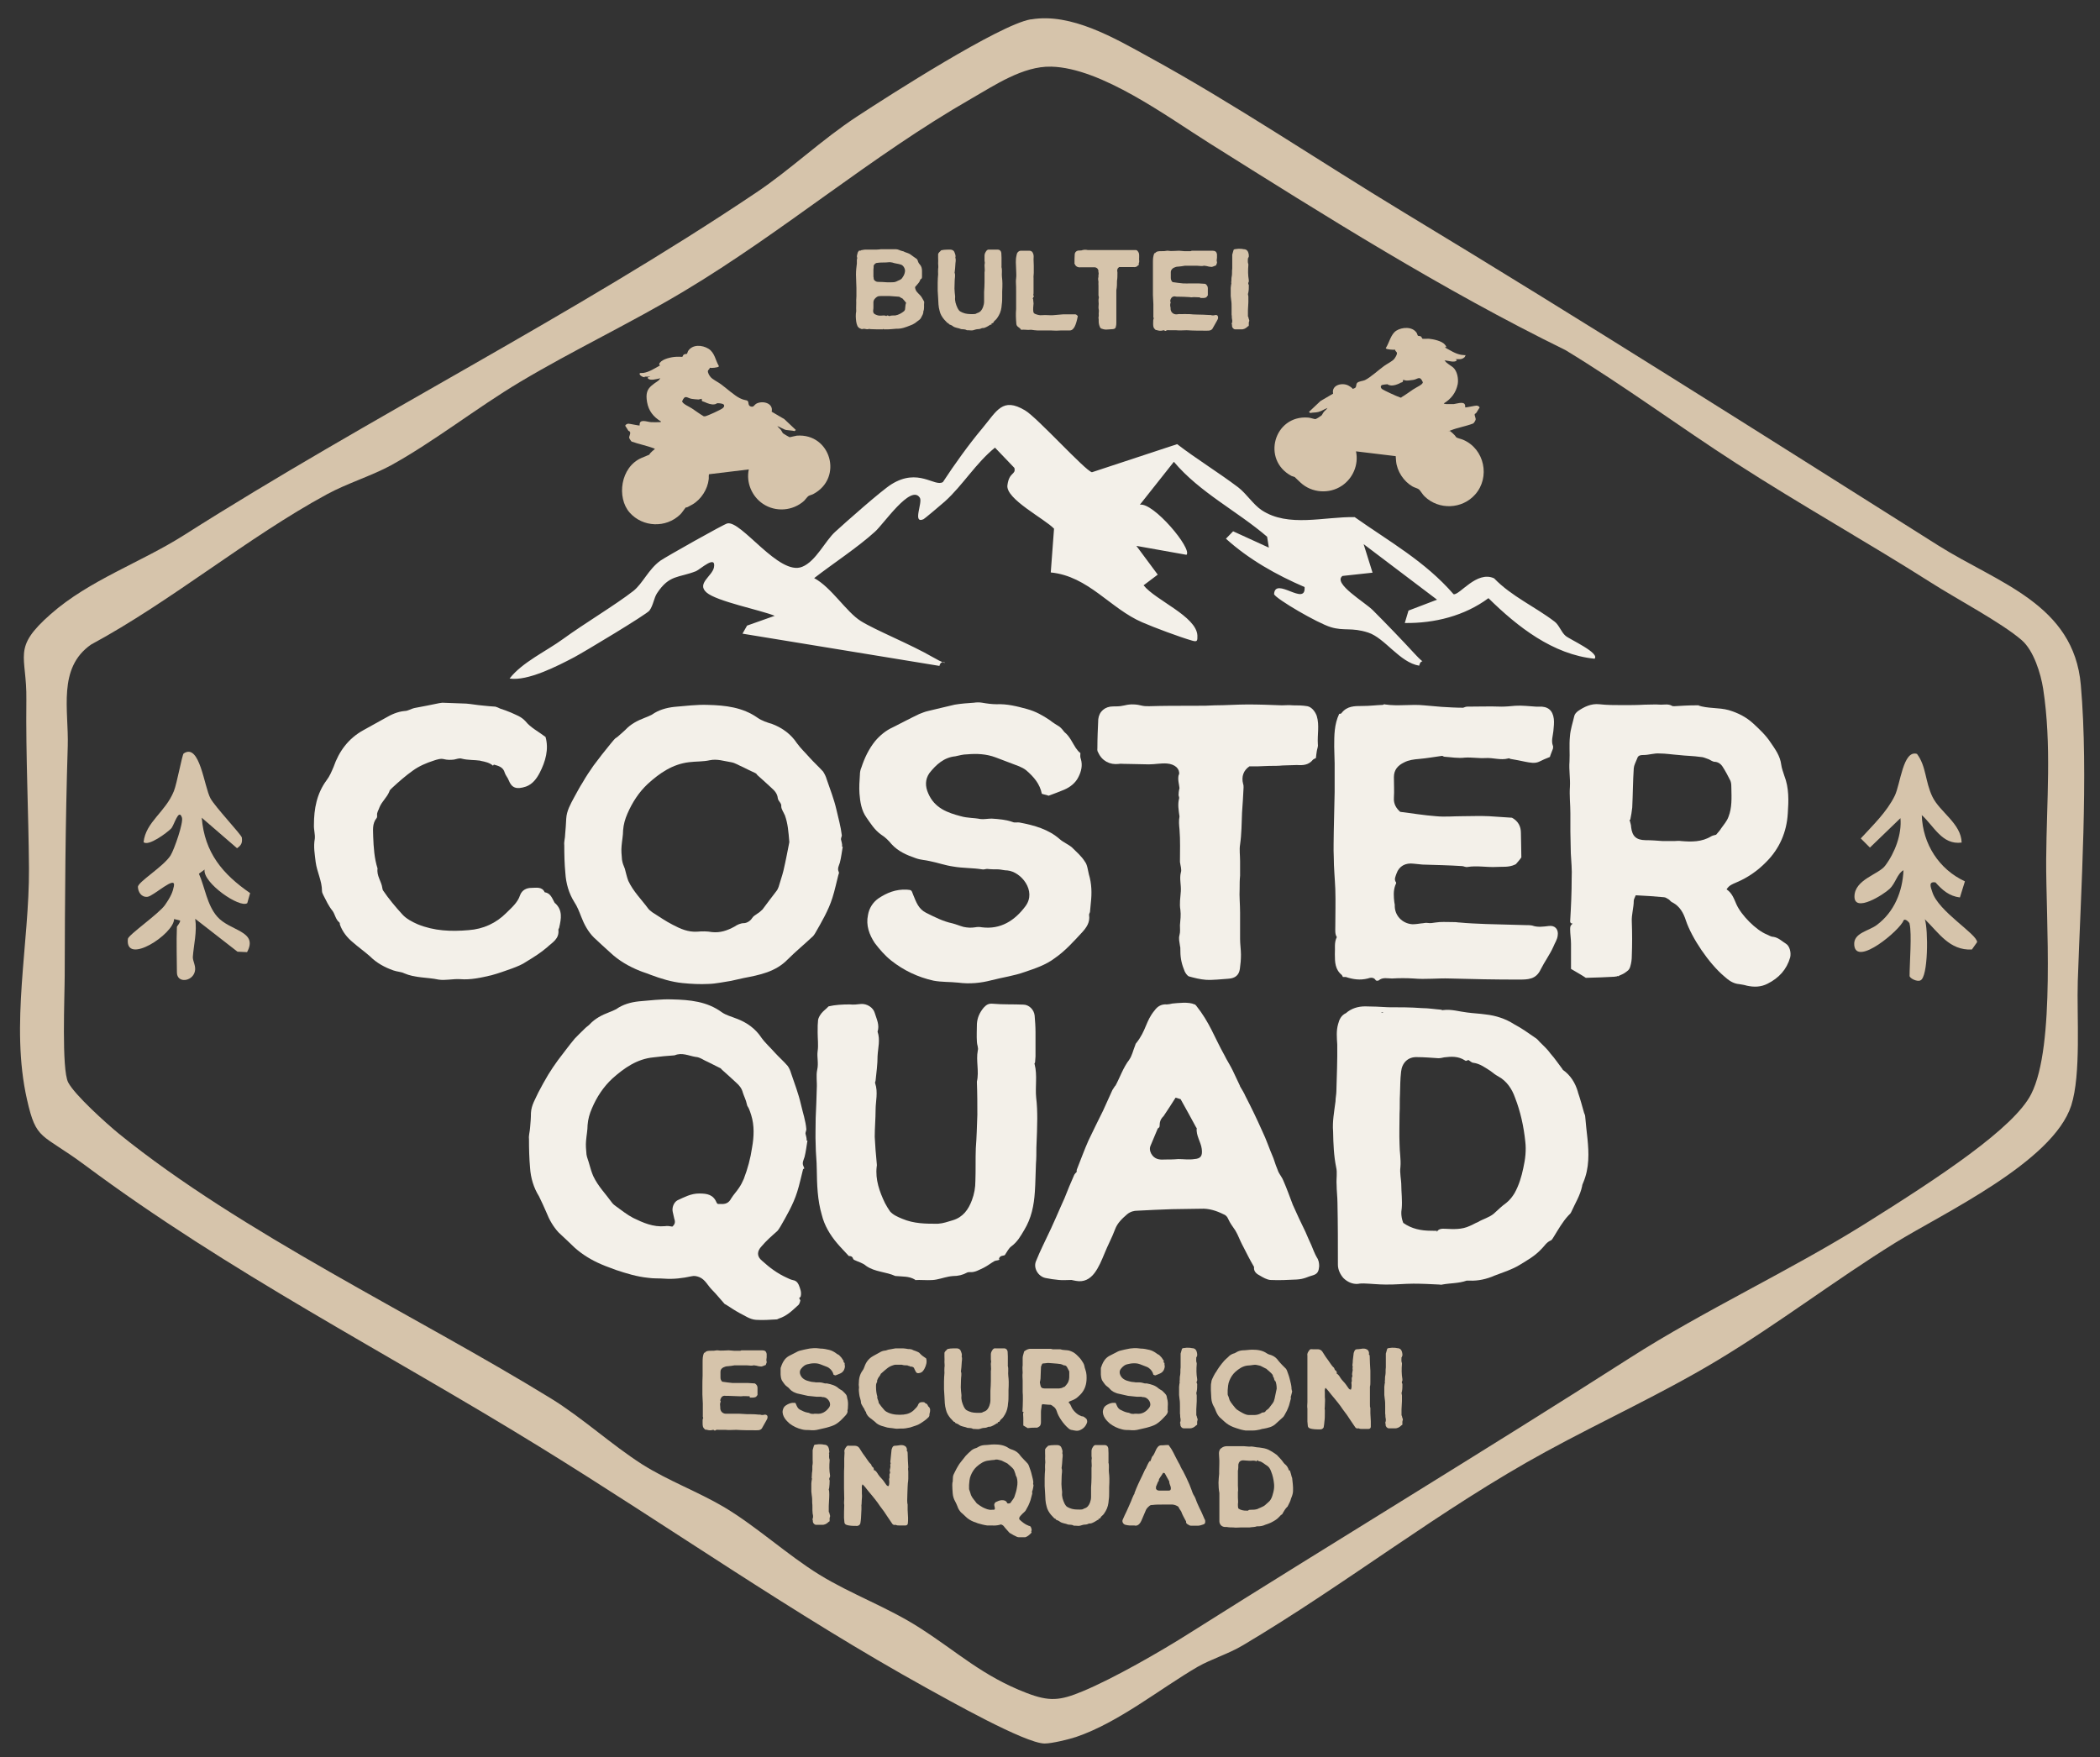
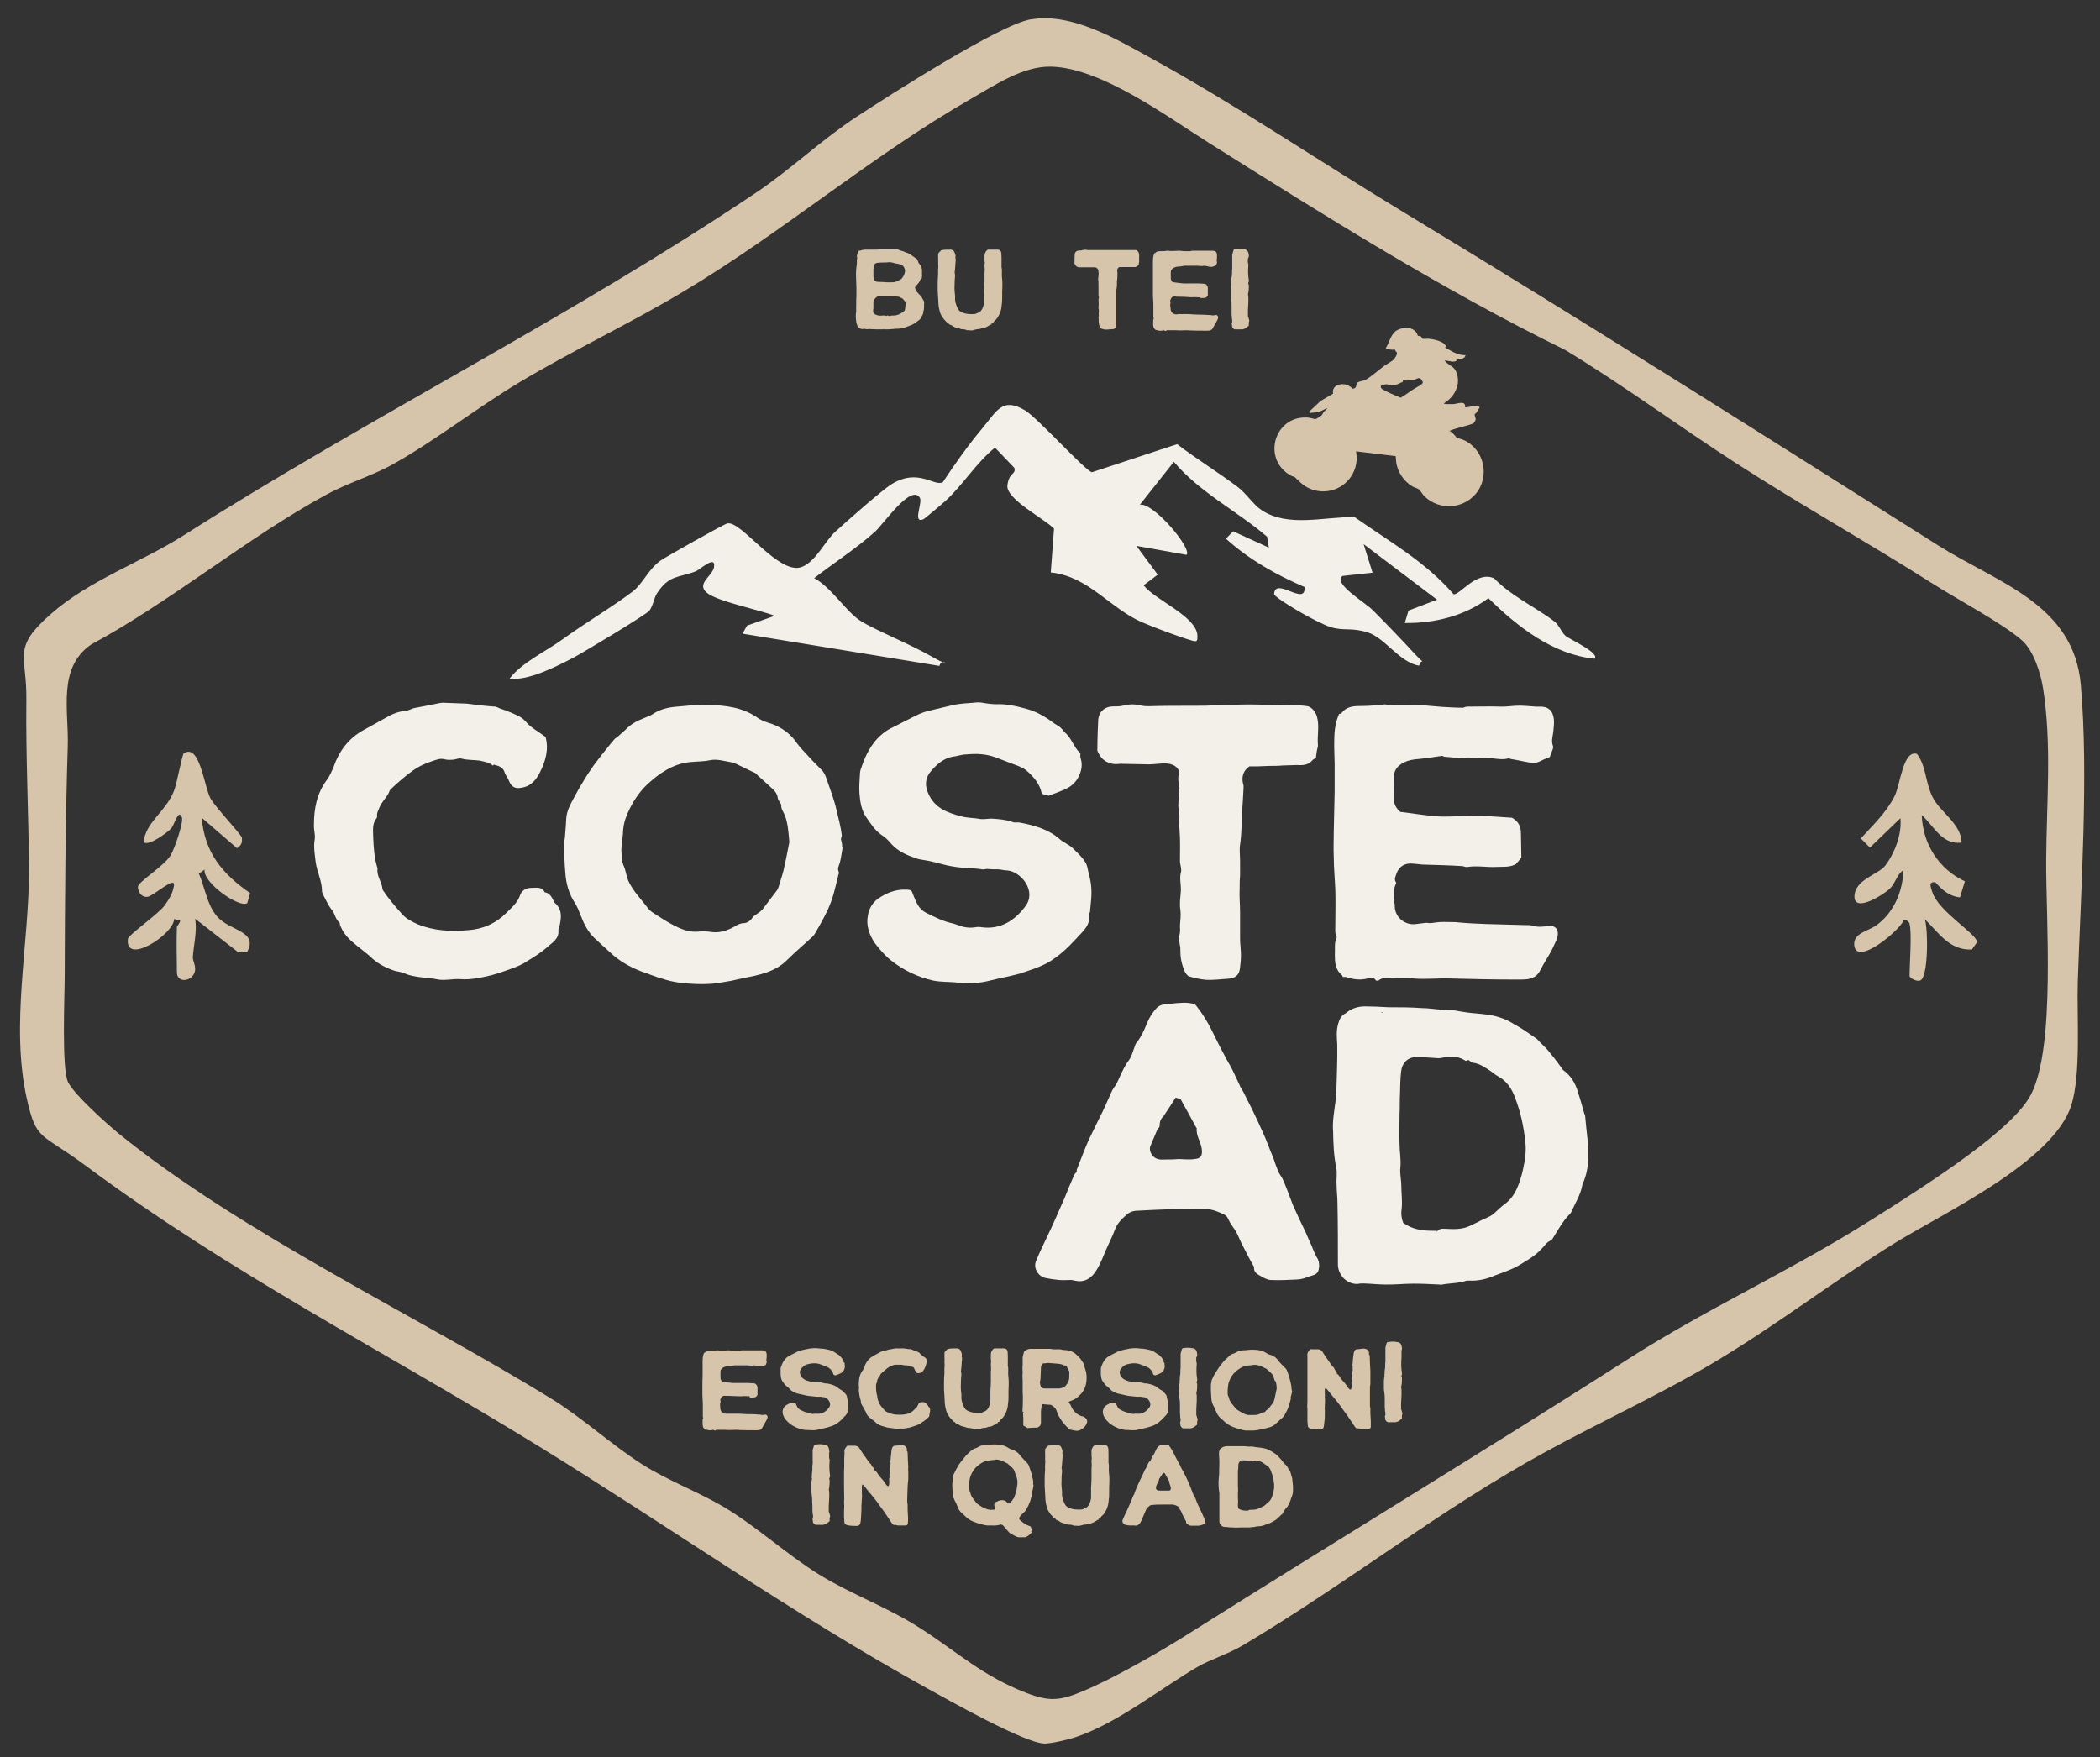
<svg xmlns="http://www.w3.org/2000/svg" id="Livello_1" width="963.9" height="806.7" viewBox="0 0 963.9 806.7">
  <rect x="0" y="0" width="963.9" height="806.7" fill="#333333" stroke="none" />
  <path d="M473.3,8.9c18.4-3.1,38.3,8.6,54.1,17.3,38.8,21.2,78.6,48.1,116.8,71.2,82.7,50,164,101.6,245.6,153.1,27.3,17.2,62.1,26.8,65.3,64,3.6,41.1,0,94.2-1.4,136-.5,15.7,1.6,42.7-3,57-8.4,26-58.9,49.5-80.9,63.1-27.4,17-53.3,36.9-81,53.6-25.5,15.4-53,27.9-79.2,42.2-48.4,26.4-91.4,60.6-139.1,88.9-6.5,3.9-14.7,6.4-20.8,9.9-17.2,10-36.3,25.6-55.8,32.2-3.3,1.1-11.1,3-14.4,3-8.9,0-44.4-20.1-54.4-25.6-60.4-33.4-118.5-74.3-177.4-110.6-70.7-43.6-142.1-79.7-209.1-129.6-19.8-14.6-21.9-10.8-26.2-29.8-7.8-34.3,1.1-71.8.9-106.2-.2-26.1-1.5-51.2-1.2-77.3.3-20.7-6.9-23.5,11.2-39.4,17.7-15.6,41.4-23.7,61.1-36.2,85.9-54.6,178.3-100.6,262.7-157.3,15.7-10.5,29.9-24.2,46.4-35,14.8-9.7,65.2-42,79.5-44.5h.3ZM482.4,30.6c-12.8-.3-25.8,8.5-36.6,14.7-46,26.4-86.1,61-131.7,88.3-24.7,14.8-50.9,27.1-75.5,41.8-19.6,11.7-39.5,27.4-59.1,38.2-8.8,4.8-20.2,8.3-29.4,13.3-36.5,19.8-71.4,49.1-108.3,69-15.5,10.8-10.2,30.1-10.7,46.6-1.1,35-1.3,70.2-1.4,105.2,0,9.4-1.5,43.3,1.6,49.2,3,5.8,17.6,18.9,23.2,23.5,56.1,45.5,135.9,83.2,198.4,121.6,14.7,9.1,27.6,21.1,41.8,30.2,12,7.6,25.5,12.5,37.7,19.7,14.9,8.9,29.1,22,43.7,31,14.8,9.1,31.5,15,46.2,24.5,17.2,11,28.6,22,48.9,29.8,10.4,4,15.3,3.6,25.8-.8,14.2-5.9,36-18.4,49.2-26.8,67-42.3,135.2-83.5,201.9-126.2,34.2-21.9,73.1-39.8,107.8-61.5s68.5-44.1,76.4-59.6c11.3-22.2,6.7-80.9,6.9-107.8s2.6-52.4-1.4-78.4c-1.1-6.9-4.3-17.4-9.8-22.2-9.2-8-30.2-19.1-41.6-26.4-29.6-18.8-59.7-35.6-89.3-54.7-26.4-17-51.7-35.8-78.6-52.1-56.7-27.8-110.3-61.6-163.6-95.1-19.1-12-49.3-34.4-72.3-35h-.2Z" style="fill: #d6c4ab;" />
  <path d="M731.9,302.4c-19.1-1.9-35.4-14.7-48.7-27.8-10.9,8.1-24.7,11.6-38.4,11.4l1.7-5.7,13.1-5-33.7-25.5,4.1,13.1-13.8,1.5c-4.6,3.4,10.2,12,13.9,15.7,6,6,13.6,13.9,19.3,20.1s3,1.1,2,5.4c-9-1.5-15.7-12.7-23.4-15.2s-11-.6-17.2-2.5-25-12.9-26-15.1c.4-8.4,14.7,5.9,14-3.3-13-5.6-25.6-12.7-36.1-22.2l3.3-3.4,16.4,7.5-.8-5c-14-12-30.8-20.2-42.8-34.4l-15.6,19.7c6.2-1.2,24.2,20.3,21.4,23l-23-4.1,9.8,13.2-6.5,4.9c5.5,6.9,24.2,14.2,24.7,23,0,2.2.2,3.2-2.4,2.4-5.6-1.6-17.4-6-22.9-8.4-14.7-6.3-24.7-21.2-42-22.9l1.5-20.1c-4.4-4.6-22.2-13.6-21.4-19.9s4-4.7,3.2-8l-8.9-9.3c-8.8,7.1-14.7,17.2-23,24.7-1.5,1.3-9.1,7.8-9.9,8.2-5.1,2.1-.2-7.7-1.6-9.9-4.1-6.5-16.7,12.2-20.6,15.6-7.9,7.2-19.4,14.7-27.9,21.3,7.9,4.2,14.7,15.5,21.4,19.7s22.9,10.7,32.9,16.5,4.1-.3,3.2,4.1l-90.4-14.8,2.1-3.7,12.7-4.5c-6.7-2.7-26.6-6.6-31.3-10.7s2.6-7.5,3.4-11.5c1.1-6-6.2.8-8.2,1.7-8.1,3.2-12.2,1.5-17.9,10.1-1.5,2.3-1.7,5.5-3.5,8-1.2,1.7-30,19-34.5,21.4-7.6,4-21.4,11.1-29.7,9.8,5.8-7.5,16.8-12.5,24.6-18.2,9.9-7.2,24-15.6,32.2-22,4.3-3.4,6.9-9.9,12.4-13.9,2.4-1.7,29-16.7,30.7-17.1,6.4-1.6,23.8,24.3,34.4,19.9,6.3-2.5,10.6-12,15.2-16.1,4.8-4.4,21.4-19.1,25.8-21.8,12.4-7.7,19.8,1.4,23.6-1,5.3-8.1,11.9-17.3,18.1-24.7,6.7-8,9.2-14.4,19.6-8.2,5.6,3.3,27.6,27.7,30.7,28.4l39.1-12.9c9,6.9,19,13,28,19.8,3.8,2.9,6.9,7.9,10.8,10.5,12.2,8.1,28.9,2.9,42.7,3.2,16,11.3,32.3,20.3,45.4,35.4,2.8.5,10.6-11,18.6-7.3,8,8.3,18.8,13,27.8,19.9,2,1.5,3,4.8,5,6.5s16.2,8,13.2,10.6h0Z" style="fill: #f3f0e9;" />
  <g>
    <path d="M876.5,424c0-.4-2.1-2.7-2.8-1.4-1.6,4.4-21.7,21.3-22.6,11.3-.5-5.7,6.6-6.4,10.4-9.3,7.9-5.9,11.8-15.3,12.2-25.1-2.9,1.6-3.6,5.9-6.3,8.5s-16.3,11.3-16.2,3.5,11.2-10.1,14.1-14.1c4.4-5.8,7.7-14.4,7-21.8l-14,13.5-4.2-4.2c5.5-6,12-12.2,15.6-19.6,2.6-5.3,3.8-21.2,10.2-19.2,4.3,5.7,3.7,12.7,7.1,19.7s13.2,12.3,13.4,21c-9,1.2-12.7-7.6-18.3-12.6.4,13.2,7.9,24.9,19.8,30.4l-2.3,7.4c-4.9-.6-8.1-3.4-11.2-6.9-3.5-.6-2.1,2.4-1.5,4.3,2.7,9,20.5,19.3,20.6,23.1l-2.4,3.4c-10.3.5-15.2-7.7-21.6-13.9,1.6,4.6,1.6,26.9-2.1,28.1-1.5.7-4.9-1-4.9-2.1,0-5.8,1.1-19.4,0-23.9h0Z" style="fill: #d6c4ab;" />
    <path d="M81.3,425.4c0-.4,1.3-1.5,1.4-2.8l-2.8-.7c0,6.9-22.6,21.6-21.2,9.1.2-1.8,14.2-11.5,17-15.5s3.6-6.1,4.1-8.6c1.2-5.5-9.3,4.5-12.1,4.8s-4.3-2.2-4.4-4.5,11.7-9.3,15-14.5c1.7-2.8,6-15.1,5.2-17.4-1.5-4.4-3.5,3.4-4.9,5-1.8,1.9-10.5,8.4-12.7,6.3,1-9.3,10-13.7,13.9-23.4,1.4-3.4,3.8-16.8,4.5-17.3,7.4-5,9.4,15.3,12.3,20.6,2.1,3.9,14.3,16.8,14.4,18,.3,2.4-.2,3.5-2.2,4.9l-16.2-14c1.3,16.1,9.6,25.9,22.2,34.6l-1.3,4.6c-3.4,2.5-20.5-9.3-19.6-15.4l-2.6,1.9c2.8,6.4,3.7,14.3,8.4,19.7,5.8,6.7,19,6.5,13.7,16.3l-4.4-.2-19.4-15.1c.9,6-.7,11.9-1.1,17.6,0,2,1.6,4.2.9,6.7-1.2,4.6-8.2,5.4-8.2.3s-.3-14.1,0-21.1h0Z" style="fill: #d6c4ab;" />
  </g>
  <g>
    <g>
-       <path d="M370.6,523.7c-.4,2.5-.7,5-1.3,7.4-.4,1.4-1.3,2.7-.5,4.3s0,.9-.2,1.4c-.9,3.4-1.6,7-2.7,10.4-.9,2.9-2.2,5.8-3.6,8.5-1.3,2.5-2.7,5-4.1,7.4-.5.7-.9,1.6-1.6,2.2-2.5,2.2-4.9,4.3-7,6.8-2.2,2.3-2.3,4.7.2,6.7,3.4,3.1,7,5.8,11.2,7.7.9.4,1.8.9,2.7,1.1,1.4.2,2.3.9,2.9,2.2.7,1.8,1.4,3.4.9,5.4-.2.4-.5.5-.7.7.2.5.7,1.1.5,1.3-.2.9-.5,1.8-1.3,2.3-2.5,2.3-5,4.7-8.5,5.8-.5.2-.7.4-1.1.4-3.2.2-6.3.4-9.4.2-2.9-.2-5.2-2-7.7-3.2-2-1.1-3.8-2.3-5.8-3.6-.4-.2-.7-.4-.9-.5-2-2.2-3.8-4.5-5.8-6.5s-3.1-4.7-5.8-5.8c-1.3-.5-2.3-.7-3.6-.4-4.1.9-8.3,1.4-12.4,1.1-2.5-.2-5,0-7.6-.4-5-.5-9.9-2-14.7-3.6-2.2-.9-4.5-1.6-6.5-2.5-4.7-2-8.8-4.5-12.4-7.7-2.3-2.3-5-4.7-7.4-7-2.5-2.7-4.3-5.9-5.6-9.2-1.1-2.5-2.2-5-3.4-7.4-2.5-4-3.8-8.5-4.1-13-.4-4.5-.5-8.8-.5-13.3-.2-1.6.4-3.4.5-5.2.2-2.2.4-4.5.4-6.8.2-3.6,2-6.3,3.4-9.4,1.4-2.7,2.9-5.4,4.5-8.1,1.4-2.3,2.9-4.5,4.5-6.7,2.5-3.2,5-6.7,7.7-9.9,1.3-1.4,2.9-2.9,4.3-4.3s1.6-1.3,2.5-2.2c2.5-2.7,5.6-4.3,9-5.6,1.1-.4,2.2-.9,3.2-1.4,3.1-2.2,6.7-3.2,10.4-3.6,5-.4,10.3-1.1,15.3-.9,8.1.2,16,.9,22.8,5.9,2,1.4,4.5,2,6.7,2.9,4.9,1.8,8.8,4.7,11.5,8.8,1.8,2.5,4.1,4.5,6.1,6.8,2,2.2,4.1,4,5.9,6.1.7.9,1.3,2.3,1.6,3.4,1.6,4.7,3.4,9.4,4.5,14.2.9,4,2.2,7.6,2.5,11.5,0,.7-.4,1.3-.4,2l-.2-.2s.2,0,.2.2c.2,1.1.7,2.2.5,3.2h.4ZM330.7,552.7c2.2.2,3.8-.4,4.9-2.5,1.1-1.8,2.5-3.2,3.6-4.9.9-1.3,1.6-2.7,2.2-4.1,1.8-4.7,3.1-9.5,3.8-14.4.9-5,1.1-10.1-.4-14.9s-1.6-3.2-2-5c-.4-2-1.3-3.6-1.8-5.2-.5-2-1.6-3.4-3.1-4.7-2.2-2-4.3-4-6.5-5.9-.4-.4-.5-.7-1.1-.9-1.8-.9-3.6-1.8-5.4-2.7-1.8-.7-3.6-2.2-5.6-2.3-3.2-.5-6.3-2.2-9.7-.7,0,0-.2-.2-.2,0-3.1.2-6.3.5-9.4.9-7.6.7-13.5,4.9-18.9,9.7-4.1,3.8-7.2,8.5-9.4,13.7-1.1,2.5-1.8,5-2,7.7,0,2.3-.5,4.7-.7,7.2-.2,2,0,4.1.2,6.3.2,1.4.9,2.9,1.3,4.5.5,1.8,1.1,3.8,1.8,5.4,2.2,4.7,5.8,8.3,8.6,12.2.5.7,1.3,1.3,2,1.8,2.5,1.8,5,3.8,7.7,5.2,4.5,2.2,9.2,4.3,14.6,3.8,1.1-.2,2.3,0,3.4.2,1.3-1.1,1.4-2.2.9-3.6-.2-1.1-.5-2-.7-3.1-.5-2,.5-4.5,2.2-5.4,3.1-1.4,6.1-3.1,9.9-3.1s6.5.5,8.1,4.3c0,.2.2.2.5.5h1.2Z" style="fill: #f3f0e9;" />
-       <path d="M458.8,578.2c-.2.4-1.6.4-2.3.7-1.6.9-3.2,2.2-5,3.1-2,.9-4,2.2-6.3,2-.4,0-.9,0-1.3.2-2,1.1-4.1,1.6-6.5,1.6-2.7.2-5,1.1-7.6,1.6-2.5.5-5.2.2-7.9.2s-1.4.2-2-.2c-2.7-1.6-5.6-1.3-8.5-1.6h-.4c-4.3-2-9.4-1.8-13.5-4.7-1.4-1.3-3.6-1.8-5.4-2.7-.2,0-.4-.4-.5-.5-.4-1.3-1.4-1.3-2-1.3-2-2.2-3.8-4-5.4-5.9-3.2-3.8-5.8-8.1-7-13-2-6.8-2.2-13.9-2.3-20.9,0-3.8-.5-7.4-.5-11.2-.2-4.1,0-8.3,0-12.4.2-4.5.4-9,.5-13.5.2-2.9-.4-5.9.2-8.6.7-3.1-.2-5.8.2-8.6.4-2.7,0-5.6,0-8.5s0-4,.2-5.8c.2-1.1.9-2.2,1.6-3.1.9-1.1,2-1.8,3.2-3.1,2.9-.7,6.3-.9,9.7-.9,1.8.2,3.4,0,5.2-.2,2.7-.2,5.6,1.6,6.3,4.1.9,2.9,2.3,5.6,1.3,8.6,1.3,3.8.2,7.4,0,11.2,0,3.8-.5,7.4-.9,11.2,0,.4-.4.9-.2,1.3,1.4,4.1.2,8.3.2,12.2s-.4,8.3-.4,12.4c.2,4,.5,7.9.9,11.9,0,.5.2,1.1,0,1.8-.7,5.9,1.3,11.5,3.8,16.7.7,1.3,1.4,2.5,2.3,3.8,1.4,1.6,3.4,2.5,5.6,3.4,5.4,2.3,10.8,2.3,16.4,2.3,2.7-.2,4.3-.9,6.8-1.6,4.7-1.4,7.2-4.9,8.8-9.2,1.1-2.9,1.6-5.8,1.6-8.8.2-5,0-10.1.2-15.1.4-5,.5-10.1.7-15.3,0-4.9,0-9.7-.2-14.8v-.5c1.1-4.7-.5-9.5.4-14.2.4-1.3-.4-2.7-.4-4-.2-2.9,0-5.6,0-8.3.2-2.9,1.3-5.2,3.1-7.4,1.3-1.4,2.3-2,4.3-1.8,4.3.4,9.7.2,13.9.4,2.5,0,4.9,2.2,5.2,5,.2,2.5.4,5,.4,7.6v11.2c0,.9-.2,1.8-.2,2.7-.2.4-.4.7-.2.9,1.3,5,.2,10.3.7,15.3.4,3.2.5,6.5.5,9.7s-.2,8.8-.4,13.3c0,2.5,0,4.9-.2,7.4-.2,4.3-.2,8.6-.5,12.8-.4,6.3-1.6,12.2-4.9,17.6-1.6,2.7-3.1,5.4-5.8,7.4-1.3.9-2,2.5-3.1,4.1-.7.4-2.3,0-2.7,1.8l.3.2Z" style="fill: #f3f0e9;" />
      <path d="M518.3,486.5c1.3-1.8,1.8-4.3,2.7-6.5.2-.4.2-.9.5-1.1,4.7-5.9,4.3-10.1,8.5-15.1,1.3-1.8,3.1-2.9,5.6-2.7.7,0,1.6-.2,2.5-.4,2.3-.2,7.7-.9,10.1.4h.4s.2.5.4.5c6.3,7.9,8.3,14.4,13,22.8,1.1,2.3,2.7,4.7,3.8,7s2.2,4.7,3.4,7.2h-.2v-.2c.9,1.6,2,3.2,2.7,4.9,2.7,5.2,5.2,10.4,7.6,15.8,2,4.1,3.4,8.5,5.2,12.6.7,2.2,1.4,4.1,2.3,6.3l-.2.2.2-.2c.7,1.4,1.8,2.7,2.3,4.1,1.6,3.6,2.9,7.4,4.3,11,1.8,4.1,3.8,8.3,5.8,12.4.9,2.2,1.8,4.1,2.7,6.1.5,1.3,1.8,4.5,2.5,5.6.9,1.3,1.1,2.7,1.1,4.1-.2,2-.5,3.4-2.7,4.1-2.7.7-4,1.8-7.7,2-4,.2-7.9.4-12.1.2-1.6-.2-3.2-1.1-4.7-2-1.4-.7-2.9-1.8-2.7-3.8,0-.4-.2-.5-.4-.9-1.3-2.2-3.2-5.9-4.3-8.1-1.1-2-2-4.1-2.9-6.1-.4-.7-.7-1.4-1.1-2-1.1-1.6-2.3-3.2-3.1-5-.5-1.3-1.4-2-2.3-2.3-3.2-1.6-6.7-2.7-10.3-2.5-4.5,0-9,.2-13.3.2-5.4.2-10.6.4-15.8.7-1.6,0-3.2.4-4.7,1.6-2.3,2-4.5,4-5.6,7-1.4,3.8-3.4,7.4-4.9,11.2-1.3,3.1-2.5,6.1-4.5,8.8-2.2,2.9-5,4.3-8.6,3.6-.7-.2-1.4-.2-2-.4-2,0-4,.2-5.8,0-2.2-.2-4.1-.5-6.1-.9-3.4-.7-5.8-4.7-4.3-7.9,1.8-4.5,4-8.8,6.1-13.3,1.1-2.2,2-4.5,3.1-6.8,1.3-2.9,2.5-5.8,3.8-8.6,1.4-3.6,2.9-7.2,4.5-10.8.2-.4.7-.9,1.1-1.3l.2.2-.2-.2v-.9c1.8-4.5,3.4-9,5.4-13.5,2.2-4.7,4.5-9.2,6.7-13.7,1.4-3.2,2.9-6.3,4.3-9.5.4-.7.9-1.3,1.3-2,0,.2.2.2.2.2h-.2c2.2-4,3.6-8.5,6.5-12.2h0ZM534.1,512s0,.2.2.2c-1.3,1.1-2,2.5-2,4.1s-.5,1.3-.9,1.8c-1.1,2.7-2.3,5.4-3.4,8.1-.4,1.1-.2,2.2.4,3.4,1.4,2.5,3.6,2.9,6.1,2.7,2,0,4.1,0,6.3-.2,2.5,0,4.9.4,7.4,0,3.1-.2,3.8-1.6,3.4-4.7-.4-3.2-2.7-6.1-2.3-9.5,0-.2-.2-.2-.2-.2-2.3-4.3-4.7-8.6-7.2-13.1-.7-.2-1.6-.5-2.3-.7-1.8,2.9-3.6,5.6-5.4,8.3v-.2h0Z" style="fill: #f3f0e9;" />
      <path d="M724.2,501.2c1.1,3.2,2,6.5,2.9,9.7.2.5.5,1.1.5,1.6.5,6.8,1.8,13.5,1.4,20.1-.2,3.6-.9,7-2.3,10.3-.2.5-.5,1.1-.5,1.6-.9,4.3-3.2,7.9-5,11.9-.2.5-.7,1.1-1.3,1.6-2.7,2.9-4.7,6.5-6.8,9.9-.4.5-.7,1.4-1.4,1.6-2,.9-2.9,2.7-4.3,4-2.9,3.1-6.3,5-9.9,7.2-3.6,2.2-7.6,3.4-11.5,4.9-3.6,1.6-7.6,2.5-11.5,2.3h-1.3c-3.6,1.3-7.4,1.1-11.2,1.8-.5.2-.9,0-1.4,0-4-.2-7.9-.4-11.9-.4s-8.5.5-12.8.4c-3.2,0-6.7-.4-9.9-.5-.9,0-1.8,0-2.7.2-2.5.2-4.9-.9-6.7-2.7-1.4-1.6-2.5-3.8-2.5-6.1,0-9.4,0-18.9-.2-28.2,0-2.9-.4-5.8-.4-8.6-.2-2.7.4-5.4-.2-7.9-1.1-5.4-1.3-10.8-1.4-16.4-.4-4.5.5-9.2,1.1-13.9,0-1.6.4-3.2.4-4.7.2-7.2.5-14.4.4-21.4-.2-3.2-.5-6.3.4-9.4.5-2,1.4-4,3.6-5h.2-.2c2.5-2.2,5.6-3.1,8.8-3.1s7,.2,10.6.4c5.2,0,10.3,0,15.5.4,2.9,0,5.8.5,8.6.7.4,0,.7.4,1.1.2,3.8-.5,7.4.7,11,1.1,2.9.4,5.8.5,8.5.9,4.7.5,9.2,2,13.1,4.5,3.4,1.8,6.5,4,9.5,6.1.9.5,1.6,1.3,2.2,2,1.8,1.8,3.6,3.4,5,5.4,2,2.2,3.6,4.7,5.4,7,.1.1.2.3.2.4,0,.2-.2,0-.2.2,0-.2.2-.2.2-.2,3.6,2.5,5.8,6.1,7,10.3v-.2ZM634.1,464.9h.7v-.2h-.7v.2ZM672.4,486.8c-3.1-2-6.3-1.8-9.5-1.4-.9.2-1.8.4-2.7.4-3.2-.2-6.5-.5-9.7-.5-4.3-.2-7,2.7-7.4,6.7-.4,3.4-.4,6.8-.5,10.1-.2,3.1,0,6.1-.2,9.2,0,4.7-.2,9.4,0,14,0,3.4.7,7,.4,10.4-.4,2.9.4,5.8.4,8.6s.5,6.8.2,10.3c-.4,2.3-.2,4.5.7,6.8,3.8,2.7,8.1,3.6,12.8,3.6s1.8.2,2.7.4c.7-1.3,2.2-1.4,3.8-1.3,3.8.2,7.6.4,11.2-1.3,1.3-.5,2.5-1.3,3.8-1.8,2.3-1.4,5-2,7.2-3.8,2-1.8,3.8-3.6,5.8-5,1.6-1.3,2.7-2.7,3.8-4.5,2-3.6,3.2-7.6,4-11.5.9-4,1.4-8.1.9-12.2-.7-6.8-2.2-13.7-4.7-20.1-1.4-4-3.8-7.6-7.6-9.7-1.3-.7-2.5-1.6-3.6-2.5-2.5-1.6-4.9-3.4-7.9-3.8-.7,0-1.4-.7-2.3-1.3-.5.2-1.1.5-1.3.4l-.3-.2ZM649.8,466.9v-.4.4ZM685.7,468.9h.4-.4Z" style="fill: #f3f0e9;" />
    </g>
    <g>
      <path d="M220.5,349.2c-2.9-.4-5.8-.2-8.5-.9-1.1-.4-2.5.2-3.6.4-1.6.2-3.1.2-4.7-.2-1.4-.4-3.2.2-4.7.7-3.4,1.1-6.7,2.5-9.7,4.7-3.2,2.3-6.3,5-9.2,7.7-.5.5-1.3,1.1-1.4,1.8-1.1,2.7-3.4,4.5-4.5,7.2-.4,1.3-1.3,2.3-1.1,3.8,0,.4,0,.9-.2,1.1-2.2,2.7-1.6,5.8-1.6,8.6.2,5,.5,9.9,2,14.6-.5,3.4,1.8,5.9,2.2,9,0,.4.2.5.2.9,2.7,4,5.8,7.7,9,11.2,1.8,2,4.5,3.4,7,4.5,7.6,3.1,15.3,3.4,23.4,2.7,6.8-.5,12.6-3.2,17.3-7.9,2.3-2.3,5.2-4.7,6.3-8.1.9-2.5,3.1-3.4,5.2-3.4s4.9-.7,6.1,2c2.7.4,3.4,2.7,4.5,4.7.2.2.2.4.4.4,3.4,3.2,2.7,7,1.8,11,0,.4-.4.7-.4,1.1.5,4.3-2.9,5.9-5.2,8.1-2.9,2.5-6.1,4.5-9.4,6.5-2,1.4-4.3,2.3-6.7,3.2-3.1,1.1-6.1,2.2-9.4,3.1-4.7,1.1-9.5,2.2-14.4,1.8-3.4-.2-6.8.7-9.9.2-5.2-1.1-10.8-.7-15.8-2.9-1.4-.7-3.2-.7-4.9-1.3-4-1.4-7.7-3.4-10.8-6.5-2.5-2.2-5.2-4.1-7.7-6.3-2.7-2.2-4.9-4.9-6.1-8.3,0-.4,0-.7-.2-.9-1.8-1.4-2-3.8-3.2-5.4-1.8-2.2-2.9-4.7-4.1-7-.2-.5-.7-1.3-.7-2,0-4.7-2.3-8.8-2.9-13.3-.4-3.6-1.1-7-.4-10.8.2-2-.5-4.1-.4-6.3,0-7.4,1.3-14.4,5.8-20.5,1.4-1.8,2.3-4,3.2-6.1,2.5-7.2,6.8-13.1,13.7-16.9,3.4-1.8,6.7-3.8,10.1-5.6,2.7-1.6,5.6-2.9,8.8-3.2,1.6,0,3.1-1.1,4.7-1.4,3.8-.7,7.4-1.4,11.2-2.2.5,0,.9-.2,1.4-.2,3.6.2,7.4.2,11,.4,2.5.2,5,.7,7.6.9,2,.2,3.8.4,5.8.5.7.2,1.4.5,2.2.9,1.6.5,3.2,1.1,4.9,1.8,2.3,1.1,4.7,1.8,6.7,4,2.3,2.9,5.9,4.7,9.2,7.2,1.6,5.6,0,11.3-2.7,16.5-1.3,2.5-3.2,5.2-6.3,6.3-4.3,1.4-6.5.7-7.9-2.9-.5-1.3-1.4-2.2-1.8-3.4-.7-2.7-2.9-3.2-5-3.8,0,0-.4.4-.4.5-1.6-1.4-3.6-1.8-5.6-2.2h-.2Z" style="fill: #f3f0e9;" />
      <path d="M386.8,388.8c-.4,2.3-.7,4.9-1.3,7.2-.4,1.4-1.3,2.7-.5,4.3.2.4,0,.9-.2,1.4-.9,3.4-1.6,7-2.7,10.4-.9,2.9-2.2,5.8-3.6,8.5-1.3,2.5-2.7,5-4.1,7.4-.5.9-1.1,1.8-1.8,2.3-3.6,3.4-7.4,6.5-11,10.1-5.6,5.8-13,7.2-20.3,8.6-2,.4-3.8.9-5.8,1.3-3.4.5-6.8,1.3-10.3,1.4-4,.2-7.9,0-11.9-.4-5-.5-9.9-2-14.7-3.8-1.6-.7-3.2-1.1-4.9-1.8-5-2-9.7-4.7-13.7-8.5-2.5-2.3-5-4.5-7.4-6.8-2.7-2.7-4.5-6.1-5.8-9.5-.9-2.3-1.8-4.7-3.2-6.8-2.5-4-3.8-8.5-4.1-13.3-.4-4.1-.5-8.5-.5-12.8-.2-1.6.4-3.2.4-5,.2-2.3.4-4.7.5-7.2.2-3.6,2-6.7,3.6-9.7,1.3-2.3,2.5-4.7,4-7,1.4-2.5,3.1-5,4.9-7.6,2.5-3.4,5.2-6.8,7.9-10.1s2-2.2,3.1-3.1c1.3-1.1,2.5-2.2,3.6-3.2,2.5-2.7,5.6-4.3,9-5.6,1.1-.4,2.2-.9,3.2-1.4,3.1-2.2,6.7-3.2,10.4-3.6,5-.4,10.3-1.1,15.3-.9,8.1.2,16,1.1,22.8,5.9,2,1.4,4.5,2.2,6.8,2.9,4.7,1.8,8.6,4.7,11.3,8.8,1.8,2.5,4,4.5,5.9,6.7,2,2.2,4.1,4.1,6.1,6.3.7,1.1,1.3,2.3,1.6,3.4,1.6,4.7,3.4,9.2,4.5,14,.9,4,2,7.7,2.5,11.9,0,.5-.4,1.1-.4,1.8-.2,0-.2-.2-.2-.2l.2.2c.2,1.1.7,2.2.5,3.4h.3ZM360.2,374.2c-.5-1.3-1.6-2.7-1.6-4,.2-1.6-1.4-2.3-1.6-3.8-.2-2-1.4-3.4-2.9-4.7-2.2-2-4.3-4-6.5-5.9-.2-.4-.5-.7-.9-.9-2-.9-3.8-1.8-5.6-2.7-1.8-.7-3.6-2-5.6-2.3-3.2-.5-6.3-1.6-9.7-.9-3.1.7-6.3.5-9.5.9-7.6.9-13.5,5-18.9,9.9-4.1,3.8-7.2,8.6-9.4,13.7-1.1,2.5-1.8,5-2,7.7,0,2.3-.5,4.7-.7,7.2-.2,2,0,4.1.2,6.3.2,1.4.7,2.7,1.3,4.1.5,1.8.9,3.8,1.6,5.6,2.3,4.9,6.1,8.6,9.2,12.8.5.7,1.3,1.1,1.8,1.6,3.2,2,6.1,4.1,9.5,5.8,3.4,1.8,7,3.4,11.2,3.1,2.2-.2,4.5-.2,6.7.2,3.8.4,7-.7,10.3-2.5,1.3-.9,2.9-1.6,4.3-1.6s3.1-1.1,3.8-2.3c.7-1.1,1.6-1.4,2.3-2,.9-.5,1.8-1.3,2.5-2,2.2-2.9,4.3-5.8,6.5-8.6.4-.5.7-1.3.9-1.8.7-2.5,1.6-4.9,2.2-7.4,1.1-4.7,2-9.5,2.7-13.1-.4-4.9-.7-8.6-2-12.2v-.2Z" style="fill: #f3f0e9;" />
      <path d="M493.9,343.5c.5.7,1.1,1.6,2,2.2,0,.9-.2,1.8.2,2.7.9,2.9.2,5.8-1.1,8.3-1.3,2.7-3.8,4.7-6.7,5.9-2.2.9-4.5,1.8-7,2.7-.9-.4-2-.5-3.1-.9-.9-4.5-3.6-7.7-7.2-10.8-.9-.7-2-1.3-3.2-1.8-3.6-1.4-7.2-2.7-10.8-4.1-4.3-1.6-8.6-1.8-13.1-1.4-1.8,0-3.6.5-5.4.9-5.2.5-8.8,3.8-11.9,7.7-2,2.9-2,6.1-.5,9.4,2.9,6.7,8.8,8.8,14.9,10.4,3.1.9,6.1.7,9,1.3,1.6.2,3.4-.2,5.2-.2,3.2.2,6.7.5,9.7,1.6.9.4,2.2,0,3.1.2,6.8,1.3,13.3,3.1,18.5,7.7,1.6,1.4,3.8,2.3,5.4,3.6,2.2,2.2,4.5,4.1,6.1,6.7,1.1,1.4,1.3,3.8,1.8,5.8,1.3,4.3,1.4,8.6.9,13-.2,1.4-.2,2.9-.4,4.3-.2.5-.5,1.1-.4,1.4.5,3.4-1.3,5.8-3.2,7.9-4,4.3-7.7,8.5-12.6,11.9-4.1,3.1-9,4.7-13.7,6.3-5,1.8-10.3,2.5-15.3,3.8-4.9,1.3-10.1,1.8-15.3,1.1-3.8-.4-7.6-.2-11.3-.9-7.2-1.6-13.7-4.7-19.4-9.2-2.9-2.3-5.4-5.2-7.6-8.1-2.5-3.8-4.1-8.1-3.1-12.8.5-3.1,2.2-5.8,4.7-7.6,4-2.7,8.1-4.3,13-4.1,2.5.2,2.2.2,3.1,2.5,1.3,3.1,2.3,6.3,5.8,8.1,4,2,7.9,4,12.2,4.9,1.6.4,3.2,1.1,5,1.6,1.8.4,3.6.5,5.4.2,1.1-.2,2-.2,3.1,0,8.6,1.1,15.1-3.1,20-9.7,5.2-7-2-15.8-8.3-16.4-1.4,0-2.7-.4-4.1-.5-1.8,0-3.4,0-5.2-.2-.7,0-1.6.4-2.3.2-4.3-.7-8.8-.5-13.3-1.3-3.6-.5-7.2-1.8-10.8-2.5-2-.5-4.1-.5-6.3-1.3-4.1-1.4-8.1-3.1-11.2-6.5-1.3-1.6-2.9-3.2-4.7-4.3-3.1-2.2-4.9-5.2-6.8-7.9-2.3-3.2-2.9-7.2-3.2-11-.2-2.9,0-5.8.2-8.6,0-1.1.2-2.3.7-3.4,1.4-4.3,3.4-8.5,6.3-12.1,2.3-2.7,5-4.9,8.1-6.3,4-2,7.9-4.1,12.1-6.1,1.3-.5,2.7-1.1,4.1-1.4,4-.9,8.1-2,12.2-2.9,2.9-.5,5.9-.7,8.8-.9,1.3-.2,2.7-.2,3.8,0,2.3.4,4.5.7,6.7.7,4.7-.2,9.2.9,13.9,2.2,4,1.1,7.2,2.9,10.6,5.2,1.3,1.1,2.9,2,4.3,2.9.9.7,1.6,1.6,2.3,2.5v.2-.2c2.5,2,3.6,4.9,5.4,7.6v-.2Z" style="fill: #f3f0e9;" />
      <path d="M541.2,355.5c.4-2.5-1.8-4.7-5.6-5-2.7-.2-5.4.4-8.3.4s-6.5-.2-9.7-.2-2.9-.2-4.1,0c-4.1.5-7.7-1.4-9.4-5.2-.4-.5-.5-1.3-.4-2,0-4.5.2-8.8.4-13.3.4-3.6,3.1-5.9,6.8-5.9s3.6-.2,5.4-.5c2.7-.7,5.4-.5,8.1.2.9.2,2,.2,3.1.2,6.5-.2,12.8-.2,19.2-.2s7.2,0,10.8-.2c5.2,0,10.3-.4,15.3-.4s10.4.2,15.6.4c1.6,0,3.2-.2,5,0,2.2,0,4.3,0,6.7.4,2,.4,3.6,2.5,4.3,4.5,1.3,4.3.2,8.6.5,13,.2,1.1-.4,2.2-.5,3.2-.2.9-.2,1.8-.4,3.1-.4.2-.9.4-1.3.7-2,2.5-4.5,2.7-7.4,2.5-2.2,0-4.3.2-6.5.2-2,.2-4,.2-6.1.2s-3.4.2-5.2.2h-4c-2.7,1.8-3.8,4.7-2.9,8.1.2.5.2,1.1.2,1.6-.2,4-.4,7.7-.7,11.5-.2,4.9-.2,9.9-.9,14.7-.4,2.3,0,5,0,7.6v6.7c-.2,2-.2,3.8-.2,5.8-.2,3.8.2,7.4.2,11.2v12.1c0,2.3.4,4.9.4,7.2s-.2,4.3-.5,6.5c-.4,2.9-2.2,4.3-5.2,4.5-3.4.2-7,.7-10.4.5-2.7-.2-5.4-.9-7.9-1.6-.7-.4-1.4-1.4-1.8-2.2-1.3-3.1-2-5.9-2-9.2s-.2-1.8-.2-2.7c-.2-1.6-.7-3.1-.2-4.9.4-1.4.2-2.9.2-4.5.2-2.3.5-4.7.2-7-.5-2.9,0-5.6.2-8.5s-.7-5.8,0-8.6c.5-1.4-.2-3.2-.4-4.9,0-5,.2-9.9-.2-14.9-.2-2-.4-4,0-6.1,0,.2.2.2.2.4,0-.2-.2-.2-.2-.2-.4-2.9-.9-5.6-.2-8.3.2-.7-.4-1.4-.2-2,0-1.1.2-2,.4-2.9,0,.4.2.5,0,.2.2.4,0,.2,0,0-.2-2-.9-4-.4-6.1l.2-.3Z" style="fill: #f3f0e9;" />
      <path d="M686.7,398c-4.3.2-8.8-.7-13.1,0-.9.2-1.8-.4-2.5-.4-6.1-.4-12.1-.5-18.2-.7-1.3-.2-2.7-.2-4-.4-3.8-.5-6.7,1.1-7.9,4.5-.4,1.3-1.3,2.7-.2,4.1.2.2-.2.9-.4,1.4-.9,2.5-.7,5.2-.4,7.7,0,.4.2.7.2,1.3-.2,4.7,3.4,8.5,8.1,8.8,1.4,0,2.7-.2,4.1-.4.9,0,2-.4,2.9-.2,1.3.2,2.3,0,3.6-.2,2.5-.4,5-.2,7.7-.2s2.2.2,3.4.2c4,.4,7.9.5,12.1.7l18.3.5c.9,0,2,0,2.9.2,2.5.9,5,.5,7.6.2,2.9-.4,4.5,1.6,4.1,4.3-.2,2-1.3,3.4-2,5.2-1.6,3.6-4,6.8-5.8,10.4-2.2,4.7-5.8,4.7-10.4,4.7-10.4,0-20.9-.2-31.3-.5-5.4-.2-11.2.5-16.7,0-3.2-.2-6.5-.2-9.9,0-2,0-4.3-.7-6.1.9-.4.2-1.3.2-1.4-.2-.9-1.4-2.5-1.1-3.6-.7-3.6.9-6.8.4-10.1-.7h-1.3c-.2-.4-.4-.7-.5-.9-3.1-2.5-3.2-5.9-3.2-9.5.2-2.7-.4-5.4.9-7.9-.9-1.4-.7-3.1-.7-4.7,0-5.8.2-11.5,0-17.4-.2-4.9-.7-9.7-.7-14.6-.2-4,0-7.9,0-11.9.2-5.9.2-12.1.4-18v-13.1c0-2.5-.2-5.2-.2-7.7,0-5.2,0-10.3,2.3-15.1.4,0,.9,0,1.1-.4,2.5-3.2,5.9-3.2,9.5-3.2s6.3-.4,9.4-.5c.4-.2.7-.4,1.1-.2,5.9.9,11.9-.2,17.8.4,2.7.2,5.4.5,8.1.7,3.2.2,6.7.4,9.9.4l.2.2-.2-.2c.5-.2,1.3-.5,1.8-.5,5.2,0,10.4-.2,15.8,0,2,0,4.1-.2,6.3-.4,3.1-.2,6.3.2,9.5.4h1.4c4-.2,6.3,1.6,6.8,5.6.2,1.8,0,3.6-.2,5.6-.2,2.2-1.1,4.5-.2,6.8.2.4,0,.9,0,1.3-.5,1.4-1.1,2.7-1.4,3.8-1.8.7-3.4,1.4-5,2.2-2,.9-4.1.4-6.3,0-2.2-.5-4.5-.9-6.8-1.3-.4-.2-.7-.4-1.1-.2-3.4.9-6.8-.4-10.3-.2-3.1.2-6.3-.4-9.5-.2-3.1.4-6.3-.2-9.4-.4-.4,0-.7-.4-1.1-.4-3.6.5-7,1.1-10.4,1.4-2.5.2-4.9.5-7,1.6-2.9,1.4-4.7,3.4-4.7,6.8s.2,6.3,0,9.4c-.2,2.9,1.1,4.9,2.9,6.5,5.6.7,11,1.6,16.4,2,4,.4,8.1,0,12.1,0s8.1-.2,12.2,0c3.6.2,7.2.5,10.6.7,2.9,1.6,4.1,4,4.1,7s.2,7.4.2,11.2c-.7,1.1-1.6,2-2.5,3.1-.2,0-.2.2-.4.2-2.9,1.4-5.9.9-8.8,1.1h.1Z" style="fill: #f3f0e9;" />
-       <path d="M720.7,423c.4-6.7.7-13.3.7-19.8.2-4-.2-7.7-.4-11.5,0-3.4-.2-6.7-.2-10.1v-8.3c0-4-.5-8.1-.2-12.2.2-3.8-.5-7.7-.2-11.5.2-3.8-.2-7.7.2-11.5.2-3.2,1.3-6.3,2-9.4.2-.9.9-1.6,1.6-2.2,2.9-2,6.1-3.6,9.9-3.2,3.6.4,7,.4,10.6.4s6.7,0,10.1-.2c2.5,0,5-.2,7.6,0,1.6,0,3.4-.4,5,.5.2.2.7.2,1.1.2,3.2-.2,6.7-.4,9.9-.4s.7-.2.9,0c4.7,1.6,9.5.9,14.2,2.2,4.3,1.3,7.9,3.1,11.2,6.1,2.9,2.7,5.8,5.4,7.9,8.6,2.2,3.2,4.5,6.3,5,10.4.2,1.6.9,3.4,1.4,5,2.2,5.6,2,11.5,1.6,17.3-.5,8.6-3.8,16.2-9.9,22.3-4,4.1-8.5,7.2-13.7,9.4-1.6.7-3.4,1.3-4.5,3.2,2.5,1.6,3.4,4.3,4.5,6.8,2.2,5,9,11.9,14,13.9,1.1.5,2,1.1,3.1,1.1,2.3.4,3.8,2,5.6,3.1s2.5,4.1,2,6.3c-1.6,5.6-5.2,9.5-10.4,12.1-3.1,1.6-6.3,1.6-9.5.9-1.3-.4-2.3-.5-3.4-.7-2.9-.2-5-1.8-7-3.6-7-5.9-14.9-17.6-17.6-25.7-1.1-3.4-2.7-6.3-5.9-8.1-.7-.2-1.3-.9-1.8-1.4-.7-.4-1.6-1.1-2.3-1.1-4.3-.4-8.6-.7-13-.9-.4,1.1-.9,1.8-.9,2.5,0,3.2-1.1,6.5-.9,9.7.2,5.2.2,10.4,0,15.6,0,1.6-.2,3.2-.7,4.9s-1.3,2-2.2,2.7-2,1.1-3.1,1.6v.2c-.2,0-.4-.2-.5-.2l-.2.2c-.4,0-.9.2-1.4.2-4,.2-7.9.4-13,.5-1.6-1.1-4.1-2.5-6.8-4.1v-11.5c0-2.3-.4-4.5-.4-6.7s.7-1.8,1.1-2.7c0,0,.2,0,.2-.2,0,.1,0,.2-.2.2-.5.2-1.1-.2-1.1-.9h0ZM748,376.4c.2,1.1.7,2.2.7,3.4.5,4.1,2.3,5.8,6.5,5.9,2.7,0,5.2.2,7.9.4h5.6c.9,0,1.8-.2,2.9,0,4.7.4,9.5.5,13.9-2.2.7-.4,1.6-.5,2.2-.7.9-1.1,1.8-2,2.3-2.9,1.3-1.8,2.7-3.4,3.4-5.4,1.6-4.1,1.4-8.5,1.3-13,0-1.1,0-2.3-.4-3.4-1.1-2.2-2.3-4.5-3.6-6.5-.9-1.4-2.2-2.3-4-2.3-.7-.2-1.6-.7-2.3-1.1-1.3-.4-2.5-1.1-3.8-1.1-3.4-.5-6.8-.5-10.1-.9-2.9-.2-5.9-.7-8.8-.7-2.3-.2-4.9.7-7.2.7s-2.7.5-3.2,2c-.5,1.3-1.3,2.7-1.4,4.1-.4,5.9-.4,11.9-.7,18-.2,1.8-.5,3.8-.9,5.6h-.3Z" style="fill: #f3f0e9;" />
    </g>
  </g>
  <g>
    <path d="M394.8,115.3c.1-.2.2-.3.3-.4,1-.2,2-.4,3-.3h2.6c1.3,0,2.5,0,3.7-.2,1.3,0,2.6,0,3.8,0h1.1c.6,0,1.3,0,1.9,0,1.1,0,2,.7,3.1.9.4,0,.7.3,1,.4,1,.4,2.1.6,3,1.4.7.6,1.6,1.1,2.4,1.7.2.2.4.4.5.7.2.8.5,1.4,1,1.9.8.9,1,1.9,1,3v2.7c0,.6-.2,1-.7,1.1-.2.7-.5,1.2-.8,1.6-.6.7-1.2,1.4-1.7,2,.1.5.1.9.3,1.2.1.4.3.7.5.9.4.5.8.9,1.3,1.4.9.8,1.4,2,2,3,0,.2.2.4.1.5-.2,1.4.2,2.8-.4,4.2.1,1.1-.6,1.9-1,2.8-.3.7-1,1.2-1.6,1.6-1,.8-2.1,1.6-3.4,2-2,.8-4,1.6-6.3,1.5-.8,0-1.6.2-2.4.2-1,.1-2,.1-3,.1s-.3-.1-.5-.2c-.2,0-.3.2-.4.2-1.8,0-3.6,0-5.5-.1-.4,0-.7-.2-1.2,0-.3.1-.6,0-.9,0-.7-.2-1.4-.2-2,0-.4-.2-.9-.3-1.2-.5-.3-.3-.7-.6-.8-.9-.3-.6-.5-1.4-.6-2.1-.2-1.6-.3-3.1,0-4.7v-.3c-.1-1.6.1-3.2,0-4.8,0-.6.1-1.3.1-1.8v-3.8c0-2-.2-4-.2-6.1s.2-3.4.4-5.1v-1.6c0-.6.3-.8.1-1.3-.2-.4,0-.9.1-1.4,0-.2.1-.4.2-.6h-.1c.3-.5.5-1,1-1.2h0l.2.4ZM413.4,136.6c-.3-.2-.6-.4-.9-.4-1.4-.1-2.8-.2-4.2-.3h-3.9c-.7,0-1.3,0-1.9.4-1,.7-1.7,1.5-1.6,2.9v1.7c0,.5,0,.9-.1,1.4-.1.8,0,1.5.7,1.9.9.5,1.9.8,2.9.7.8,0,1.6-.3,2.4.2.3-.3.6-.4.9-.2.2.1.4.2.6.2.8-.4,1.8-.2,2.7-.3,1.5-.3,2.8-1,4-2,.2-.2.3-.5.4-.7.1-.6.1-1.3.2-1.9,0-.4.2-.7.3-1.2-.5-.6-1-1.3-1.7-2-.2,0-.4-.2-.6-.3h-.2ZM400.9,127c.2.5,0,1.2.4,1.6.5.5,1,.8,1.7.8,1.4,0,2.8.1,4.2.2h1.7c.9,0,1.8,0,2.6-.4.5-.2.9-.5,1.3-.6.7-.3,1.2-.7,1.5-1.3.6-.8,1-1.8,1.1-2.8.1-1.1-.7-2.6-1.8-3-1.4-.5-2.8-.5-4.1-1h-.1c-1-.3-2,0-3.1,0s-2.5,0-3.8.2c-.6,0-1.4.8-1.5,1.3,0,.6,0,1.2-.1,1.7v3.2h0Z" style="fill: #d6c4ab;" />
    <path d="M455.2,148.9c0,.1-.5.1-.7.2-.5.3-.9.6-1.5.9-.6.3-1.2.6-1.8.6h-.4c-.6.3-1.2.5-1.9.5s-1.5.3-2.2.5-1.5,0-2.3,0-.4,0-.6,0c-.8-.5-1.6-.4-2.5-.5h-.1c-1.3-.6-2.7-.5-3.9-1.4-.4-.4-1-.5-1.6-.8,0,0-.1-.1-.2-.2-.1-.4-.4-.4-.6-.4-.6-.6-1.1-1.2-1.6-1.7-.9-1.1-1.7-2.4-2-3.8-.6-2-.6-4-.7-6.1,0-1.1-.2-2.2-.2-3.3v-3.6c0-1.3.1-2.6.2-3.9,0-.8-.1-1.7,0-2.5.2-.9,0-1.7,0-2.5.1-.8,0-1.6,0-2.5v-1.7c0-.3.3-.6.5-.9.3-.3.6-.5.9-.9.8-.2,1.8-.3,2.8-.3h1.5c.8,0,1.6.5,1.8,1.2.3.8.7,1.6.4,2.5.4,1.1,0,2.2,0,3.3s-.2,2.2-.3,3.3c0,0-.1.3,0,.4.4,1.2,0,2.4,0,3.6s-.1,2.4-.1,3.6.2,2.3.3,3.5v.5c-.2,1.7.4,3.4,1.1,4.9.2.4.4.7.7,1.1.4.5,1,.7,1.6,1,1.6.7,3.1.7,4.8.7s1.3-.3,2-.5c1.4-.4,2.1-1.4,2.6-2.7.3-.8.5-1.7.5-2.6v-4.4c.1-1.5.2-2.9.2-4.5v-4.5c.3-1.4-.2-2.8.1-4.1.1-.4-.1-.8-.1-1.2v-2.4c0-.8.4-1.5.9-2.2.4-.4.7-.6,1.3-.5,1.3,0,2.8,0,4,0,.7,0,1.4.6,1.5,1.5,0,.7.1,1.5.1,2.2v4.1c0,0-.1.2,0,.3.4,1.5,0,3,.2,4.5.1.9.2,1.9.2,2.8s0,2.6-.1,3.9v2.2c0,1.3,0,2.5-.2,3.7-.1,1.8-.5,3.6-1.4,5.1-.5.8-.9,1.6-1.7,2.2-.4.3-.6.7-.9,1.2-.2.1-.7,0-.8.5h.2Z" style="fill: #d6c4ab;" />
-     <path d="M468.4,150.9c-.5-.4-1-.7-1.4-1.1-.3-.3-.5-.8-.5-1.2-.2-2.3-.3-4.5-.1-6.7v-8c0-1.6,0-2.9-.1-4.4,0-.6,0-1.2.1-1.7.2-1.4,0-2.8,0-4.2s-.2-2.8-.1-4.2c0-.9.2-1.8.4-2.7.2-.9,1.1-1.7,2.1-1.6h3.7c.8,0,1.4.4,1.7,1.3.4.9.2,1.8.2,2.7s.1,1.9.1,2.9v3.3c0,.8-.2,1.6-.1,2.4v6.5c0,1.3-.1.8-.2,1.3,0,0,.2.2.4.3-.2.4-.4.8-.6,1.3,0,0,.2.1.2.2,0,.7.2,1.4.2,2-.1,1.3-.3,2.6-.1,3.8.1.5.3.8.8,1,1,.4,2,.7,3.1.6,1.7-.2,3.4.1,5.1,0,1.6-.1,3.1-.3,4.7-.4h4.8c.5,0,1-.1,1.4.3.2.2.5.4.5.6-.8,4-1.8,6.6-3.8,6.5h-3.8c-1.5,0-.7.1-2.2.1s-1.7-.1-2.6-.1h-6.2c-.9,0-1.8-.2-2.7-.3h-.3c-1.5.2-2.9-.2-4.4,0-.2-.2-.3-.4-.5-.5h.2Z" style="fill: #d6c4ab;" />
    <path d="M504,124.2c.1-.7-.5-1.4-1.6-1.5-.8,0-1.6,0-2.4,0h-4c-1.2.2-2.3-.4-2.7-1.5-.1-.2-.2-.4-.1-.6,0-1.3,0-2.6.1-3.9.1-1,.9-1.7,2-1.7s1,0,1.6-.2c.8-.2,1.6-.2,2.4,0h9.6c1.5,0,3,0,4.5,0s3,0,4.6,0h1.5c.6,0,1.3,0,1.9,0,.6,0,1,.7,1.3,1.3.4,1.3,0,2.5.2,3.8,0,.3,0,.6-.2.9,0,.3,0,.5,0,.9,0,0-.3,0-.4.2-.6.7-1.3.8-2.2.7h-6.4c-.8.5-1.1,1.4-.8,2.4v.5c0,1.2,0,2.3-.2,3.4,0,1.4,0,2.9-.3,4.3,0,.7,0,1.5,0,2.2v10.4c0,.7,0,1.4,0,2.1s0,1.3-.2,1.9c0,.8-.6,1.3-1.5,1.3s-2,.2-3,.2-1.6-.3-2.3-.5c-.2-.1-.4-.4-.5-.6-.4-.9-.6-1.7-.6-2.7s0-.5,0-.8c0-.5-.2-.9,0-1.4.1-.4,0-.8,0-1.3s.2-1.4,0-2c-.2-.8,0-1.6,0-2.5s-.2-1.7,0-2.5c.2-.4,0-.9-.1-1.4v-4.4c0-.6-.1-1.2,0-1.8h0c-.1-.7-.3-1.5,0-2.3,0-.2-.1-.4,0-.6,0-.3,0-.6.1-.8,0,0,0,.2,0,0,0,0,0,0,0,0,0-.6-.3-1.2-.1-1.8h-.2Z" style="fill: #d6c4ab;" />
    <path d="M550.6,136.5c-1.3,0-2.6-.2-3.8,0-.3,0-.5-.1-.7-.1-1.8-.1-3.5-.2-5.3-.2s-.8,0-1.2-.1c-1.1-.2-1.9.3-2.3,1.3,0,.4-.4.8,0,1.2,0,0,0,.3,0,.4-.3.7-.2,1.5,0,2.3v.4c0,1.4,1,2.5,2.4,2.6.4,0,.8,0,1.2-.1.3,0,.6-.1.8,0h1c.7-.1,1.5,0,2.3,0h1c1.2.1,2.3.2,3.5.2,1.8,0,3.6.1,5.4.2h.8c.7.3,1.5.2,2.2,0,.8-.1,1.3.5,1.2,1.3,0,.6-.4,1-.6,1.5-.5,1-1.2,2-1.7,3-.6,1.4-1.7,1.4-3,1.4-3,0-6.1,0-9.1-.2-1.6,0-3.3.2-4.9,0h-2.9c-.6,0-1.3-.2-1.8.3h-.4c-.3-.4-.7-.3-1-.2-1,.3-2,.1-2.9-.2h-.4c0-.1,0-.2-.2-.3-.9-.7-.9-1.7-.9-2.8s0-1.6.3-2.3c-.3-.4-.2-.9-.2-1.4v-5.1c0-1.4-.2-2.8-.2-4.2v-3.5c0-1.7,0-3.5,0-5.2v-6.1c0-1.5,0-3,.7-4.4,0,0,.3,0,.3,0,.7-.9,1.7-.9,2.8-.9s1.8,0,2.7-.2c0,0,.2,0,.3,0,1.7.3,3.5,0,5.2,0,.8,0,1.6.2,2.4.2s1.9,0,2.9,0h0c.2,0,.4-.2.5-.2h4.6c.6,0,1.2,0,1.8,0,.9,0,1.8,0,2.8,0h.4c1.2,0,1.8.5,2,1.6v1.6c0,.6-.3,1.3,0,2v.4c-.2.4-.3.8-.4,1.1-.5.2-1,.4-1.5.6-.6.3-1.2,0-1.8,0-.6-.2-1.3-.3-2-.4,0,0-.2,0-.3,0-1,.3-2,0-3,0-.9,0-1.8,0-2.8,0-.9,0-1.8,0-2.7,0,0,0-.2,0-.3,0-1,.2-2,.3-3,.4-.7,0-1.4.2-2,.5s-1.4,1-1.4,2v2.7c0,.8.3,1.4.8,1.9,1.6.2,3.2.5,4.8.6,1.2.1,2.4,0,3.5,0h3.6c1,0,2.1.2,3.1.2.8.5,1.2,1.2,1.2,2v3.3c-.2.3-.5.6-.7.9h0c-.8.4-1.7.3-2.6.3l-.3-.2Z" style="fill: #d6c4ab;" />
    <path d="M572.8,118.5c0,.9-.2,1.9.2,2.8v.4c-.2,2.3-.2,4.6.2,6.9,0,.2,0,.5,0,.7-.3.5-.4,1,0,1.5v.4c0,1,0,2-.2,3,0,.3-.2.6-.2.8,0,.4.2.7.2,1.1,0,.9,0,1.7,0,2.6,0,1.3-.2,2.6-.2,3.8v2.8l.2.2c0,.6.3,1,.4,1.5v.4c-.3.6-.2,1.2-.2,1.8s-.2.5-.4.6c-.9.9-1.9,1.5-3.2,1.4h-2.6c-.8,0-1.5-.8-1.5-1.6s0-.6-.2-.9c.3-.6.4-1.4.2-2.2-.2-.6,0-1.4-.2-2v-1.3c0-.7,0-1.4,0-2.1,0-1.1,0-2.3-.2-3.4,0-.6-.2-1.2-.2-1.8v-3.7c0-.7.2-1.4.3-2.2,0-.2-.2-.5,0-.8,0-.8,0-1.7.2-2.5.2-1.1,0-2.3.2-3.4,0-.6,0-1.4,0-2v-4.4c.2-.7.4-1.4.6-2.1,0-.2.3-.3.5-.4.6,0,1.2-.2,1.7-.2.8,0,1.6,0,2.4.2,1.6,0,2.2,1,2.4,2.7,0,.3,0,.5,0,.7s-.2.3-.2.4v.3Z" style="fill: #d6c4ab;" />
  </g>
  <g>
    <path d="M344.1,641c-1.3,0-2.6-.2-3.8,0-.3,0-.5,0-.7,0-1.8,0-3.5-.2-5.3-.2s-.8,0-1.2,0c-1.1-.2-1.9.3-2.3,1.3-.1.4-.4.8,0,1.2,0,0,0,.3-.1.4-.3.7-.2,1.5-.1,2.3v.4c0,1.4,1,2.5,2.4,2.6.4,0,.8,0,1.2,0,.3,0,.6,0,.8,0h1c.7,0,1.5,0,2.3,0h1c1.2,0,2.3.2,3.5.2,1.8,0,3.6,0,5.3.2h.8c.7.3,1.5.2,2.2,0,.8,0,1.3.5,1.2,1.3,0,.6-.4,1-.6,1.5-.5,1-1.2,2-1.7,3-.6,1.4-1.7,1.4-3,1.4-3,0-6.1,0-9.1-.2-1.6,0-3.3.2-4.9,0h-2.9c-.6,0-1.3-.2-1.8.3h-.4c-.3-.4-.7-.3-1-.2-1,.3-2,0-2.9-.2h-.4c0,0-.1-.2-.2-.3-.9-.7-.9-1.7-.9-2.8s-.1-1.6.3-2.3c-.3-.4-.2-.9-.2-1.4v-5.1c0-1.4-.2-2.8-.2-4.2v-3.5c0-1.7,0-3.5.1-5.2v-6.1c0-1.5,0-3,.7-4.4.1,0,.3,0,.3,0,.7-.9,1.7-.9,2.8-.9s1.8,0,2.7-.2c.1,0,.2,0,.3,0,1.7.3,3.5,0,5.2,0,.8,0,1.6.2,2.4.2s1.9,0,2.9,0h0c.2,0,.4-.2.5-.2h4.6c.6,0,1.2,0,1.8,0,.9,0,1.8,0,2.8,0h.4c1.2,0,1.8.5,2,1.6v1.6c0,.6-.3,1.3,0,2v.4c-.2.4-.3.8-.4,1.1-.5.2-1,.4-1.5.6-.6.3-1.2,0-1.8,0-.6-.2-1.3-.3-2-.4-.1,0-.2,0-.3,0-1,.3-2,0-3,0-.9,0-1.8,0-2.8,0-.9,0-1.8,0-2.7,0-.1,0-.2,0-.3,0-1,.2-2,.3-3,.4-.7,0-1.4.2-2,.5-.8.4-1.4,1-1.4,2v2.7c0,.8.3,1.4.8,1.9,1.6.2,3.2.5,4.8.6,1.2,0,2.4,0,3.5,0h3.6c1,0,2.1.2,3.1.2.8.5,1.2,1.2,1.2,2v3.3c-.2.3-.5.6-.7.9h-.1c-.8.4-1.7.3-2.6.3l-.2-.2Z" style="fill: #d6c4ab;" />
    <path d="M387.1,625.1c.2.2.3.5.6.6v.8c.3.8,0,1.7-.3,2.4-.4.8-1.1,1.4-1.9,1.7-.6.3-1.3.5-2,.8-.3,0-.6-.2-.9-.3-.3-1.3-1-2.3-2.1-3.1-.3-.2-.6-.4-.9-.5-1-.4-2.1-.8-3.1-1.2-1.3-.5-2.5-.5-3.8-.4-.5,0-1,.2-1.6.3-1.5.2-2.6,1.1-3.5,2.3-.6.8-.6,1.8-.2,2.7.8,1.9,2.6,2.6,4.4,3,.9.3,1.8.2,2.6.4h1.5c.9,0,1.9.2,2.8.5.3,0,.6,0,.9,0,2,.4,3.9.9,5.4,2.3.5.4,1.1.7,1.6,1,.6.6,1.3,1.2,1.8,1.9.3.4.4,1.1.5,1.7.4,1.3.4,2.5.3,3.8,0,.4,0,.8-.1,1.3,0,.2-.2.3-.1.4.2,1-.4,1.7-.9,2.3-1.2,1.3-2.3,2.5-3.7,3.5-1.2.9-2.6,1.4-4,1.8-1.5.5-3,.7-4.5,1.1-1.4.4-2.9.5-4.5.3-1.1,0-2.2,0-3.3-.3-2.1-.5-4-1.4-5.7-2.7-.8-.7-1.6-1.5-2.2-2.4-.7-1.1-1.2-2.4-.9-3.7.2-.9.6-1.7,1.4-2.2,1.2-.8,2.4-1.3,3.8-1.2.7,0,.6,0,.9.7.4.9.7,1.8,1.7,2.4,1.2.6,2.3,1.2,3.6,1.4.5,0,.9.3,1.5.5.5,0,1,.2,1.6,0h.9c2.5.3,4.4-.9,5.8-2.8,1.5-2-.6-4.6-2.4-4.8-.4,0-.8,0-1.2-.2h-1.5c-.2,0-.5,0-.7,0-1.3-.2-2.6-.2-3.9-.4-1-.2-2.1-.5-3.1-.7-.6-.2-1.2-.2-1.8-.4-1.2-.4-2.4-.9-3.3-1.9-.4-.5-.8-.9-1.4-1.3-.9-.6-1.4-1.5-2-2.3-.7-.9-.8-2.1-.9-3.2v-2.5c0-.3,0-.7.2-1,.4-1.3,1-2.5,1.8-3.5.7-.8,1.5-1.4,2.4-1.8,1.2-.6,2.3-1.2,3.5-1.8.4-.2.8-.3,1.2-.4,1.2-.3,2.4-.6,3.6-.8.8-.2,1.7-.2,2.6-.3h1.1c.7,0,1.3.2,1.9.2,1.4,0,2.7.3,4,.6,1.2.3,2.1.8,3.1,1.5.4.3.8.6,1.3.8.3.2.5.5.7.7h0c.7.6,1,1.4,1.6,2.2l-.2.2Z" style="fill: #d6c4ab;" />
    <path d="M416.4,626.8c-.8,0-1.7,0-2.5-.3-.3,0-.7,0-1,0h-1.4c-.4,0-.9,0-1.4.2-1,.3-1.9.7-2.8,1.4s-1.8,1.5-2.7,2.3c-.2.2-.4.3-.4.5-.3.8-1,1.3-1.3,2.1-.1.4-.4.7-.3,1.1v.3c-.6.8-.5,1.7-.5,2.5,0,1.5.2,2.9.6,4.2-.2,1,.5,1.7.6,2.6v.3c.8,1.2,1.7,2.3,2.6,3.3.5.6,1.3,1,2,1.3,2.2.9,4.5,1,6.8.8,2-.2,3.7-.9,5-2.3.7-.7,1.5-1.4,1.8-2.4.3-.7.9-1,1.5-1s1.4-.2,1.8.6c.8,0,1,.8,1.3,1.4,0,0,0,0,.1,0,1,.9.8,2,.5,3.2,0,0-.1.2-.1.3.2,1.3-.8,1.7-1.5,2.4-.8.7-1.8,1.3-2.7,1.9-.6.4-1.3.7-1.9.9-.9.3-1.8.6-2.7.9-1.4.3-2.8.6-4.2.5-1,0-2,.2-2.9,0-1.5-.3-3.1-.2-4.6-.8-.4-.2-.9-.2-1.4-.4-1.2-.4-2.3-1-3.1-1.9-.7-.6-1.5-1.2-2.3-1.8s-1.4-1.4-1.8-2.4v-.3c-.5-.4-.6-1.1-.9-1.6-.5-.6-.8-1.4-1.2-2,0-.2-.2-.4-.2-.6,0-1.4-.7-2.6-.8-3.9-.1-1-.3-2-.1-3.1,0-.6-.2-1.2-.1-1.8,0-2.2.4-4.2,1.7-6,.4-.5.7-1.2.9-1.8.7-2.1,2-3.8,4-4.9,1-.5,1.9-1.1,2.9-1.6.8-.5,1.6-.8,2.6-.9.5,0,.9-.3,1.4-.4,1.1-.2,2.2-.4,3.3-.6h.4c1,0,2.2,0,3.2,0,.7,0,1.5.2,2.2.3.6,0,1.1,0,1.7.2.2,0,.4.2.6.3.5.2.9.3,1.4.5.7.3,1.4.5,1.9,1.2.7.8,1.7,1.4,2.7,2.1.5,1.6,0,3.3-.8,4.8-.4.7-.9,1.5-1.8,1.8-1.3.4-1.9.2-2.3-.8-.2-.4-.4-.6-.5-1-.2-.8-.8-.9-1.5-1.1,0,0-.1,0-.1.2-.5-.4-1-.5-1.6-.6v-.4Z" style="fill: #d6c4ab;" />
    <path d="M458.1,653.3c0,0-.5,0-.7.2-.5.3-.9.6-1.5.9-.6.3-1.2.6-1.8.6h-.4c-.6.3-1.2.5-1.9.5s-1.5.3-2.2.5-1.5,0-2.3,0-.4,0-.6,0c-.8-.5-1.6-.4-2.5-.5h-.1c-1.3-.6-2.7-.5-3.9-1.4-.4-.4-1-.5-1.6-.8,0,0-.1,0-.2-.2-.1-.4-.4-.4-.6-.4-.6-.6-1.1-1.2-1.6-1.7-.9-1.1-1.7-2.4-2-3.8-.6-2-.6-4-.7-6.1,0-1.1-.2-2.2-.2-3.3v-3.6c0-1.3.1-2.6.2-3.9,0-.8-.1-1.7,0-2.5.2-.9,0-1.7,0-2.5.1-.8,0-1.6,0-2.5v-1.7c0-.3.3-.6.5-.9.3-.3.6-.5.9-.9.8-.2,1.8-.3,2.8-.3h1.5c.8,0,1.6.5,1.8,1.2.3.8.7,1.6.4,2.5.4,1.1,0,2.2,0,3.3s-.2,2.2-.3,3.3c0,0-.1.3,0,.4.4,1.2,0,2.4,0,3.6s-.1,2.4-.1,3.6.2,2.3.3,3.5v.5c-.2,1.7.4,3.4,1.1,4.9.2.4.4.7.7,1.1.4.5,1,.7,1.6,1,1.6.7,3.1.7,4.8.7s1.3-.3,2-.5c1.4-.4,2.1-1.4,2.6-2.7.3-.8.5-1.7.5-2.6v-4.4c.1-1.5.2-2.9.2-4.5v-4.5c.3-1.4-.2-2.8.1-4.1.1-.4-.1-.8-.1-1.2v-2.4c0-.8.4-1.5.9-2.2.4-.4.7-.6,1.3-.5,1.3,0,2.8,0,4,0,.7,0,1.4.6,1.5,1.5,0,.7.1,1.5.1,2.2v4.1c0,0-.1.2,0,.3.4,1.5,0,3,.2,4.5.1.9.2,1.9.2,2.8s0,2.6-.1,3.9v2.2c0,1.3,0,2.5-.2,3.7-.1,1.8-.5,3.6-1.4,5.1-.5.8-.9,1.6-1.7,2.2-.4.3-.6.7-.9,1.2-.2,0-.7,0-.8.5h.2Z" style="fill: #d6c4ab;" />
    <path d="M469.3,648.3c.1-1.9.2-3.9.2-5.8s0-2.3-.1-3.4v-5.3c0-1.2-.2-2.4,0-3.6,0-1.1-.2-2.3,0-3.4v-3.4c0-.9.4-1.8.6-2.7,0-.3.3-.5.5-.6.8-.6,1.8-1,2.9-.9,1,0,2,0,3.1,0h5.1c.5,0,1,0,1.5.2h.3c.9,0,1.9,0,2.9,0s.2,0,.3,0c1.4.5,2.8.3,4.1.6,1.3.4,2.3.9,3.3,1.8.8.8,1.7,1.6,2.3,2.5.6.9,1.3,1.8,1.5,3,0,.5.3,1,.4,1.5.6,1.6.6,3.4.5,5-.2,2.5-1.1,4.7-2.9,6.5s-2.5,2.1-4,2.7-1,.4-1.3.9c.7.5,1,1.3,1.3,2,.6,1.5,2.6,3.5,4.1,4,.3.2.6.3.9.3.7,0,1.1.6,1.6.9.5.3.7,1.2.6,1.8-.5,1.6-1.5,2.8-3,3.5-.9.5-1.8.5-2.8.3-.4,0-.7-.2-1-.2-.8,0-1.5-.5-2-1-2-1.7-4.4-5.1-5.1-7.5-.3-1-.8-1.8-1.7-2.4-.2,0-.4-.3-.5-.4-.2,0-.5-.3-.7-.3-1.3,0-2.5-.2-3.8-.3-.1.3-.3.5-.3.7,0,.9-.3,1.9-.3,2.8v4.6c0,.5,0,.9-.2,1.4s-.4.6-.6.8c-.3.2-.6.3-.9.5h-.2c-.1,0-.3,0-.4,0-1.2,0-2.3,0-3.8.2-.5-.3-1.2-.7-2-1.2v-3.4c0-.7-.1-1.3-.1-1.9s.2-.5.3-.8h0s0,0,0,0c-.2,0-.3,0-.3-.3l-.3.2ZM477.3,634.7c0,.3.2.6.2,1,.2,1.2.7,1.7,1.9,1.7s1.5,0,2.3,0h2.4c1.4,0,2.8.2,4-.6.2,0,.5-.2.6-.2.3-.3.5-.6.7-.8.4-.5.8-1,1-1.6.5-1.2.4-2.5.4-3.8s0-.7-.1-1c-.3-.6-.7-1.3-1-1.9-.3-.4-.6-.7-1.2-.7s-.5-.2-.7-.3c-.4,0-.7-.3-1.1-.3-1-.2-2-.2-2.9-.3-.8,0-1.7-.2-2.6-.2s-1.4.2-2.1.2-.8.2-.9.6c-.2.4-.4.8-.4,1.2-.1,1.7-.1,3.5-.2,5.2,0,.5-.2,1.1-.3,1.6h0Z" style="fill: #d6c4ab;" />
    <path d="M533.9,625.1c.2.2.3.5.6.6v.8c.3.8,0,1.7-.3,2.4-.4.8-1.1,1.4-1.9,1.7-.6.3-1.3.5-2,.8-.3,0-.6-.2-.9-.3-.3-1.3-1-2.3-2.1-3.1-.3-.2-.6-.4-.9-.5-1-.4-2.1-.8-3.1-1.2-1.3-.5-2.5-.5-3.8-.4-.5,0-1,.2-1.6.3-1.5.2-2.6,1.1-3.5,2.3-.6.8-.6,1.8-.2,2.7.8,1.9,2.6,2.6,4.4,3,.9.3,1.8.2,2.6.4h1.5c.9,0,1.9.2,2.8.5.3,0,.6,0,.9,0,2,.4,3.9.9,5.4,2.3.5.4,1.1.7,1.6,1,.6.6,1.3,1.2,1.8,1.9.3.4.4,1.1.5,1.7.4,1.3.4,2.5.3,3.8,0,.4,0,.8,0,1.3,0,.2-.2.3,0,.4.2,1-.4,1.7-.9,2.3-1.2,1.3-2.3,2.5-3.7,3.5-1.2.9-2.6,1.4-4,1.8-1.5.5-3,.7-4.5,1.1-1.4.4-2.9.5-4.5.3-1.1,0-2.2,0-3.3-.3-2.1-.5-4-1.4-5.7-2.7-.8-.7-1.6-1.5-2.2-2.4-.7-1.1-1.2-2.4-.9-3.7.2-.9.6-1.7,1.4-2.2,1.2-.8,2.4-1.3,3.8-1.2.7,0,.6,0,.9.7.4.9.7,1.8,1.7,2.4,1.2.6,2.3,1.2,3.6,1.4.5,0,.9.3,1.5.5.5,0,1,.2,1.6,0h.9c2.5.3,4.4-.9,5.8-2.8,1.5-2-.6-4.6-2.4-4.8-.4,0-.8,0-1.2-.2h-1.5c-.2,0-.5,0-.7,0-1.3-.2-2.6-.2-3.9-.4-1-.2-2.1-.5-3.1-.7-.6-.2-1.2-.2-1.8-.4-1.2-.4-2.4-.9-3.3-1.9-.4-.5-.8-.9-1.4-1.3-.9-.6-1.4-1.5-2-2.3-.7-.9-.8-2.1-.9-3.2v-2.5c0-.3,0-.7.2-1,.4-1.3,1-2.5,1.8-3.5.7-.8,1.5-1.4,2.4-1.8,1.2-.6,2.3-1.2,3.5-1.8.4-.2.8-.3,1.2-.4,1.2-.3,2.4-.6,3.6-.8.8-.2,1.7-.2,2.6-.3h1.1c.7,0,1.3.2,1.9.2,1.4,0,2.7.3,4,.6,1.2.3,2.1.8,3.1,1.5.4.3.8.6,1.3.8.3.2.5.5.7.7h0c.7.6,1,1.4,1.6,2.2l-.2.2Z" style="fill: #d6c4ab;" />
    <path d="M549.1,623c0,.9-.2,1.9.2,2.8v.4c-.2,2.3-.2,4.6.2,6.9,0,.2,0,.5,0,.7-.3.5-.4,1,0,1.5v.4c0,1,0,2-.2,3,0,.3-.2.6-.2.8,0,.4.2.7.2,1.1,0,.9,0,1.7,0,2.6,0,1.3-.2,2.6-.2,3.8v2.8l.2.2c0,.6.3,1,.4,1.5v.4c-.3.6-.2,1.2-.2,1.8s-.2.5-.4.6c-.9.9-1.9,1.5-3.2,1.4h-2.6c-.8,0-1.5-.8-1.5-1.6s0-.6-.2-.9c.3-.6.4-1.4.2-2.2-.2-.6,0-1.4-.2-2v-1.3c0-.7,0-1.4,0-2.1,0-1.1,0-2.3-.2-3.4,0-.6-.2-1.2-.2-1.8v-3.7c0-.7.2-1.4.3-2.2,0-.2-.2-.5,0-.8,0-.8,0-1.7.2-2.5.2-1.1,0-2.3.2-3.4,0-.6,0-1.4,0-2v-4.4c.2-.7.4-1.4.6-2.1,0-.2.3-.3.5-.4.6,0,1.2-.2,1.7-.2.8,0,1.6,0,2.4.2,1.6,0,2.2,1,2.4,2.7,0,.3,0,.5,0,.7s-.2.3-.2.4v.3Z" style="fill: #d6c4ab;" />
    <path d="M593.1,638.3c0,.7-.2,1.4-.4,2.1,0,.4-.4.8-.2,1.3v.4c-.3,1-.5,2-.8,3-.3.8-.6,1.7-1,2.5-.4.7-.8,1.5-1.2,2.2-.2.3-.3.5-.5.7-1,1-2.2,1.9-3.2,2.9-1.6,1.7-3.8,2.1-5.9,2.5-.6,0-1.1.3-1.7.4-1,.2-2,.4-3,.4s-2.3,0-3.5,0c-1.5-.2-2.9-.6-4.3-1.1-.5-.2-.9-.3-1.4-.5-1.5-.6-2.8-1.4-4-2.5-.7-.7-1.5-1.3-2.2-2s-1.3-1.8-1.7-2.8c-.3-.7-.5-1.4-.9-2-.7-1.2-1.1-2.5-1.2-3.9,0-1.2-.2-2.5-.2-3.7s0-.9,0-1.5,0-1.4.2-2.1c0-1,.6-1.9,1-2.8.4-.7.7-1.4,1.2-2,.4-.7.9-1.5,1.4-2.2.7-1,1.5-2,2.3-2.9l.9-.9c.4-.3.7-.6,1-.9.7-.8,1.6-1.3,2.6-1.6.3,0,.6-.3.9-.4.9-.6,1.9-.9,3-1,1.5,0,3-.3,4.5-.3,2.4,0,4.7.3,6.7,1.7.6.4,1.3.6,2,.8,1.4.5,2.5,1.4,3.3,2.6.5.7,1.2,1.3,1.7,1.9l1.8,1.8c.2.3.4.7.5,1,.5,1.4,1,2.7,1.3,4.1.3,1.2.6,2.3.7,3.5,0,.2,0,.3,0,.5h0c0,.4.2.7.2,1h.1ZM585.3,634.1c-.2-.4-.5-.8-.5-1.2s-.4-.7-.5-1.1c0-.6-.4-1-.8-1.4-.6-.6-1.3-1.2-1.9-1.7,0,0-.2-.2-.3-.3-.6-.3-1.1-.5-1.6-.8-.5-.2-1-.6-1.6-.7-.9-.2-1.8-.5-2.8-.3-.9.2-1.8.2-2.8.3-2.2.3-3.9,1.5-5.5,2.9-1.2,1.1-2.1,2.5-2.7,4-.3.7-.5,1.5-.6,2.3,0,.7-.2,1.4-.2,2.1v1.8c0,.4.2.8.4,1.2.2.5.3,1.1.5,1.6.7,1.4,1.8,2.5,2.7,3.7.2.2.4.3.5.5.9.6,1.8,1.2,2.8,1.7s2,1,3.3.9h1.9c1.1,0,2-.2,3-.7.4-.3.8-.5,1.3-.5s.9-.3,1.1-.7c.2-.3.5-.4.7-.6.3-.2.5-.4.7-.6.6-.8,1.3-1.7,1.9-2.5,0-.2.2-.4.3-.5.2-.7.5-1.4.6-2.2.3-1.4.6-2.8.8-3.8,0-1.4-.2-2.5-.6-3.6v.2Z" style="fill: #d6c4ab;" />
    <path d="M613.3,630.6c.6,0,.9.5,1.2.8.3.4.6.8.8,1.2.4.6.8,1.1,1.3,1.6.9.9,1.6,2,2.3,3,.3.4.6.8,1.2.7.4-1,.3-2.1.2-3.1v-.2c.5-.8-.2-1.8.4-2.6,0-.2,0-.5,0-.7-.2-.4,0-.8,0-1.2s.2-.8.2-1.2-.2-.8,0-1.3v-.2c-.3-.6,0-1.3,0-1.9,0-1.4.3-2.7.4-4,0-.4.2-.8.4-1.3s.6-.8,1.2-.8c.9,0,1.7-.2,2.6-.3.5,0,1.2,0,1.7.3.9.3,1.4,1.5,1.1,2.4.4.2.4.6.4.9,0,2.2.2,4.4.3,6.6,0,.3,0,.5,0,.7,0,.4,0,.8,0,1.3v3.2c0,.7,0,1.4-.2,2.1,0,.6,0,1.2,0,1.7,0,.9,0,1.7,0,2.6s0,2.5,0,3.7,0,1.2.2,1.8v2.4c0,1.3.2,2.4.2,3.7s0,1.7,0,2.5c0,.6-.5,1-1.1,1h-1.5c-.4,0-.9,0-1.4,0-.5,0-1,0-1.6-.3-.8.2-1.3,0-1.7-.7-.6-1-1.3-1.8-1.9-2.8-.6-.9-1.2-1.8-1.8-2.7-.3-.4-.6-.8-.9-1.2-.7-.9-1.4-1.9-2-2.8-.8-1.1-1.7-2.2-2.6-3.3-1-1.2-2.1-2.5-3.1-3.8-.3-.4-.7-.8-1.2-1.3-.5.8-.3,1.6-.3,2.4v1.9c.2,1.3,0,2.6,0,3.9s-.2,1.3,0,1.9v1.4c0,1.4,0,2.7-.2,4,0,.8-.2,1.6-.3,2.4,0,.6-.8,1.2-1.5,1.2-1.2,0-2.5,0-3.7-.2-.4,0-.8-.2-1.2-.3-.5-.2-.8-.5-.9-1,0-.7-.2-1.5-.2-2.2,0-1.9,0-3.8,0-5.7v-.2c-.2-.9,0-1.9,0-2.9,0-1.6,0-3.1,0-4.7v-5.8c0-1.4,0-2.8,0-4.2v-3.7c0-.7,0-1.3,0-2s0-.7,0-1c-.2-1.1.4-1.8,1-2.6.4-.5.9-.3,1.4-.3.8,0,1.5,0,2.3,0s1.6.3,2.1,1c.5.8,1,1.6,1.6,2.5.7,1,1.5,2,2.2,3.1.4.6.9,1.3,1.5,1.8.3.3.3.7.5,1.1.7.4.9.8.9,1.5v.2ZM600.4,651.7h0ZM610.9,639.8h0c0,0,0,0,0,0h0ZM622.9,654.7h0Z" style="fill: #d6c4ab;" />
-     <path d="M643.3,623c0,.9-.2,1.9.2,2.8v.4c-.2,2.3-.2,4.6.2,6.9,0,.2,0,.5,0,.7-.3.5-.4,1,0,1.5v.4c0,1,0,2-.2,3,0,.3-.2.6-.2.8,0,.4.2.7.2,1.1,0,.9,0,1.7,0,2.6,0,1.3-.2,2.6-.2,3.8v2.8l.2.2c0,.6.3,1,.4,1.5v.4c-.3.6-.2,1.2-.2,1.8s-.2.5-.4.6c-.9.9-1.9,1.5-3.2,1.4h-2.6c-.8,0-1.5-.8-1.5-1.6s0-.6-.2-.9c.3-.6.4-1.4.2-2.2-.2-.6,0-1.4-.2-2v-1.3c0-.7,0-1.4,0-2.1,0-1.1,0-2.3-.2-3.4,0-.6-.2-1.2-.2-1.8v-3.7c0-.7.2-1.4.3-2.2,0-.2-.2-.5,0-.8,0-.8,0-1.7.2-2.5.2-1.1,0-2.3.2-3.4,0-.6,0-1.4,0-2v-4.4c.2-.7.4-1.4.6-2.1,0-.2.3-.3.5-.4.6,0,1.2-.2,1.7-.2.8,0,1.6,0,2.4.2,1.6,0,2.2,1,2.4,2.7,0,.3,0,.5,0,.7s-.2.3-.2.4v.3Z" style="fill: #d6c4ab;" />
+     <path d="M643.3,623v.4c-.2,2.3-.2,4.6.2,6.9,0,.2,0,.5,0,.7-.3.5-.4,1,0,1.5v.4c0,1,0,2-.2,3,0,.3-.2.6-.2.8,0,.4.2.7.2,1.1,0,.9,0,1.7,0,2.6,0,1.3-.2,2.6-.2,3.8v2.8l.2.2c0,.6.3,1,.4,1.5v.4c-.3.6-.2,1.2-.2,1.8s-.2.5-.4.6c-.9.9-1.9,1.5-3.2,1.4h-2.6c-.8,0-1.5-.8-1.5-1.6s0-.6-.2-.9c.3-.6.4-1.4.2-2.2-.2-.6,0-1.4-.2-2v-1.3c0-.7,0-1.4,0-2.1,0-1.1,0-2.3-.2-3.4,0-.6-.2-1.2-.2-1.8v-3.7c0-.7.2-1.4.3-2.2,0-.2-.2-.5,0-.8,0-.8,0-1.7.2-2.5.2-1.1,0-2.3.2-3.4,0-.6,0-1.4,0-2v-4.4c.2-.7.4-1.4.6-2.1,0-.2.3-.3.5-.4.6,0,1.2-.2,1.7-.2.8,0,1.6,0,2.4.2,1.6,0,2.2,1,2.4,2.7,0,.3,0,.5,0,.7s-.2.3-.2.4v.3Z" style="fill: #d6c4ab;" />
    <path d="M380.6,667.3c0,.9-.2,1.9.2,2.8v.4c-.2,2.3-.2,4.6.2,6.9,0,.2,0,.5-.1.7-.3.5-.4,1-.1,1.5v.4c0,1-.1,2-.2,3,0,.3-.2.6-.2.8.1.4.2.7.2,1.1,0,.9.1,1.7,0,2.6,0,1.3-.2,2.6-.2,3.8v2.8l.2.2c.1.6.3,1,.4,1.5v.4c-.3.6-.2,1.2-.2,1.8s-.2.5-.4.6c-.9.9-1.9,1.5-3.2,1.4h-2.6c-.8,0-1.5-.8-1.5-1.6s-.1-.6-.2-.9c.3-.6.4-1.4.2-2.2-.2-.6-.1-1.4-.2-2v-1.3c0-.7,0-1.4-.1-2.1,0-1.1,0-2.3-.2-3.4,0-.6-.2-1.2-.2-1.8v-3.7c0-.7.2-1.4.3-2.2-.1-.2-.2-.5-.1-.8.1-.8,0-1.7.2-2.5.2-1.1-.1-2.3.2-3.4.1-.6,0-1.4,0-2v-4.4c.2-.7.4-1.4.6-2.1,0-.2.3-.3.5-.4.6,0,1.2-.2,1.7-.2.8,0,1.6,0,2.4.2,1.6,0,2.2,1,2.4,2.7,0,.3.1.5.1.7s-.2.3-.2.4v.3Z" style="fill: #d6c4ab;" />
    <path d="M401.1,674.9c.6,0,.9.5,1.2.8.3.4.6.8.8,1.2.4.6.8,1.1,1.3,1.6.9.9,1.6,2,2.3,3,.3.4.6.8,1.2.7.4-1,.3-2.1.2-3.1v-.2c.5-.8-.2-1.8.4-2.6.1-.2,0-.5,0-.7-.2-.4-.1-.8,0-1.2s.2-.8.2-1.2-.2-.8.1-1.3v-.2c-.3-.6,0-1.3,0-1.9.1-1.4.3-2.7.4-4,0-.4.2-.8.4-1.3.2-.5.6-.8,1.2-.8.9,0,1.7-.2,2.6-.3.5,0,1.2,0,1.7.3.9.3,1.4,1.5,1.1,2.4.4.2.4.6.4.9,0,2.2.2,4.4.3,6.6,0,.3-.1.5-.1.7,0,.4.1.8.1,1.3v3.2c0,.7-.1,1.4-.2,2.1,0,.6-.1,1.2-.1,1.7,0,.9-.1,1.7-.1,2.6s-.1,2.5-.1,3.7.1,1.2.2,1.8v2.4c0,1.3.2,2.4.2,3.7s0,1.7-.1,2.5c0,.6-.5,1-1.1,1h-1.5c-.4,0-.9,0-1.4,0-.5,0-1,0-1.6-.3-.8.2-1.3,0-1.7-.7-.6-1-1.3-1.8-1.9-2.8-.6-.9-1.2-1.8-1.8-2.7-.3-.4-.6-.8-.9-1.2-.7-.9-1.4-1.9-2-2.8-.8-1.1-1.7-2.2-2.6-3.3-1-1.2-2.1-2.5-3.1-3.8-.3-.4-.7-.8-1.2-1.3-.5.8-.3,1.6-.3,2.4v1.9c.2,1.3-.1,2.6-.1,3.9s-.2,1.3-.1,1.9v1.4c-.1,1.4-.1,2.7-.2,4,0,.8-.2,1.6-.3,2.4-.1.6-.8,1.2-1.5,1.2-1.2,0-2.5,0-3.7-.2-.4,0-.8-.2-1.2-.3-.5-.2-.8-.5-.9-1,0-.7-.2-1.5-.2-2.2,0-1.9,0-3.8.1-5.7v-.2c-.2-.9,0-1.9,0-2.9,0-1.6-.1-3.1-.1-4.7v-5.8c0-1.4,0-2.8.1-4.2v-3.7c0-.7.1-1.3.1-2s.1-.7,0-1c-.2-1.1.4-1.8,1-2.6.4-.5.9-.3,1.4-.3.8,0,1.5,0,2.3,0s1.6.3,2.1,1c.5.8,1,1.6,1.6,2.5.7,1,1.5,2,2.2,3.1.4.6.9,1.3,1.5,1.8.3.3.3.7.5,1.1.7.4.9.8.9,1.5v.2ZM388.3,696.1h0ZM398.8,684.2h.1c0,0,0,0,0,0h-.1ZM410.7,699h0Z" style="fill: #d6c4ab;" />
    <path d="M474.4,681.8c-.1.7-.2,1.5-.4,2.2-.1.4-.4.8-.2,1.3v.4c-.3,1-.5,2-.8,3-.3.8-.6,1.7-1,2.5-.4.7-.8,1.5-1.2,2.2-.2.2-.3.5-.5.6-.7.6-1.4,1.3-2,2s-.7,1.4,0,1.9c1,.9,2,1.7,3.3,2.3.3,0,.5.3.8.3s.7.3.8.6c.2.5.4,1,.3,1.6,0,0-.2.2-.2.2,0,.2.2.3.2.4,0,.3-.2.5-.4.7-.7.7-1.5,1.4-2.5,1.7-.2,0-.2,0-.3,0-.9,0-1.8,0-2.7,0-.8,0-1.5-.6-2.3-.9-.6-.3-1.1-.7-1.7-1-.1,0-.2,0-.3-.2-.6-.6-1.1-1.3-1.7-1.9-.6-.6-.9-1.4-1.7-1.7-.4-.2-.7-.2-1,0-1.2.3-2.4.4-3.6.3-.7,0-1.5,0-2.2,0-1.5-.2-2.9-.6-4.3-1-.6-.3-1.3-.5-1.9-.7-1.4-.6-2.6-1.3-3.6-2.3s-1.5-1.4-2.2-2c-.7-.8-1.3-1.7-1.6-2.7-.3-.7-.6-1.5-1-2.2-.7-1.2-1.1-2.5-1.2-3.8s-.2-2.6-.2-3.9.1-1,.2-1.5c0-.6.1-1.3.1-2,0-1,.6-1.8,1-2.7.4-.8.8-1.6,1.3-2.4.4-.7.8-1.3,1.3-1.9.7-.9,1.5-1.9,2.3-2.9.4-.4.8-.8,1.3-1.3s.5-.4.7-.6c.7-.8,1.6-1.3,2.6-1.6.3,0,.6-.3.9-.4.9-.6,1.9-.9,3-1,1.5,0,3-.3,4.5-.3,2.4,0,4.7.3,6.7,1.7.6.4,1.3.6,1.9.8,1.4.5,2.6,1.4,3.4,2.6.5.7,1.2,1.3,1.8,2,.6.6,1.2,1.2,1.7,1.8.2.3.4.7.5,1,.5,1.4,1,2.7,1.3,4.1.3,1.2.6,2.2.7,3.4,0,.2-.1.4-.1.6h0c0,.3.2.6.2.9h0ZM462.7,690.2c.6,0,1.1,0,1.4-.7.3-.5.7-.9,1-1.4.3-.4.5-.8.6-1.2.5-1.4.9-2.8,1.1-4.2.3-1.5.3-2.9-.1-4.4-.2-.5-.5-.9-.6-1.5s-.4-1-.5-1.5c-.2-.6-.5-1-.9-1.4-.6-.6-1.3-1.2-1.9-1.7-.1,0-.2-.2-.3-.3-.5-.3-1-.5-1.6-.8-.5-.2-1-.6-1.6-.7-.9-.2-1.8-.6-2.8-.2h0c-.9,0-1.8.2-2.7.3-2.2.2-3.9,1.4-5.5,2.8-1.2,1.1-2.1,2.5-2.7,4-.3.7-.5,1.5-.6,2.3,0,.7-.2,1.4-.2,2.1v1.8c0,.4.3.8.4,1.3.2.5.3,1.1.5,1.6.6,1.4,1.7,2.4,2.5,3.6.2.2.4.4.6.5.7.5,1.5,1.1,2.3,1.5,1.3.6,2.7,1.3,4.2,1.1h1c.4-.3.4-.6.3-1,0-.3-.2-.6-.2-.9-.2-.6.2-1.3.6-1.6.9-.4,1.8-.9,2.9-.9s1.9.2,2.4,1.3l.2.2h.3,0Z" style="fill: #d6c4ab;" />
    <path d="M504.3,697.7c0,0-.5,0-.7.2-.5.3-.9.6-1.5.9-.6.3-1.2.6-1.8.6h-.4c-.6.3-1.2.5-1.9.5s-1.5.3-2.2.5-1.5,0-2.3,0-.4,0-.6,0c-.8-.5-1.6-.4-2.5-.5h-.1c-1.3-.6-2.7-.5-3.9-1.4-.4-.4-1-.5-1.6-.8,0,0-.1,0-.2-.2-.1-.4-.4-.4-.6-.4-.6-.6-1.1-1.2-1.6-1.7-.9-1.1-1.7-2.4-2-3.8-.6-2-.6-4-.7-6.1,0-1.1-.2-2.2-.2-3.3v-3.6c0-1.3.1-2.6.2-3.9,0-.8-.1-1.7,0-2.5.2-.9,0-1.7,0-2.5.1-.8,0-1.6,0-2.5v-1.7c0-.3.3-.6.5-.9.3-.3.6-.5.9-.9.8-.2,1.8-.3,2.8-.3h1.5c.8,0,1.6.5,1.8,1.2.3.8.7,1.6.4,2.5.4,1.1,0,2.2,0,3.3s-.2,2.2-.3,3.3c0,0-.1.3,0,.4.4,1.2,0,2.4,0,3.6s-.1,2.4-.1,3.6.2,2.3.3,3.5v.5c-.2,1.7.4,3.4,1.1,4.9.2.4.4.7.7,1.1.4.5,1,.7,1.6,1,1.6.7,3.1.7,4.8.7s1.3-.3,2-.5c1.4-.4,2.1-1.4,2.6-2.7.3-.8.5-1.7.5-2.6v-4.4c.1-1.5.2-2.9.2-4.5v-4.5c.3-1.4-.2-2.8.1-4.1.1-.4-.1-.8-.1-1.2v-2.4c0-.8.4-1.5.9-2.2.4-.4.7-.6,1.3-.5,1.3,0,2.8,0,4,0,.7,0,1.4.6,1.5,1.5,0,.7.1,1.5.1,2.2v4.1c0,0-.1.2,0,.3.4,1.5,0,3,.2,4.5.1.9.2,1.9.2,2.8s0,2.6-.1,3.9v2.2c0,1.3,0,2.5-.2,3.7-.1,1.8-.5,3.6-1.4,5.1-.5.8-.9,1.6-1.7,2.2-.4.3-.6.7-.9,1.2-.2,0-.7,0-.8.5h.2Z" style="fill: #d6c4ab;" />
    <path d="M527.9,670.9c.4-.5.5-1.3.8-1.9,0,0,0-.3.2-.3,1.4-1.7,1.3-2.9,2.5-4.4.4-.5.9-.8,1.6-.8s.5,0,.7,0c.7,0,2.3-.3,2.9,0h0s0,.2,0,.2c1.8,2.3,2.4,4.2,3.8,6.7.3.7.8,1.4,1.1,2,.3.7.6,1.4,1,2.1h0c.3.4.6.9.8,1.4.8,1.5,1.5,3,2.2,4.6.6,1.2,1,2.5,1.5,3.7.2.6.4,1.2.7,1.8h0c.2.4.5.8.7,1.2.5,1,.8,2.2,1.3,3.2.5,1.2,1.1,2.4,1.7,3.6.3.6.5,1.2.8,1.8s.5,1.3.7,1.6c.3.4.3.8.3,1.2,0,.6-.2,1-.8,1.2-.8.2-1.2.5-2.3.6-1.2,0-2.3,0-3.5,0-.5,0-.9-.3-1.4-.6-.4-.2-.8-.5-.8-1.1s0-.2,0-.3c-.4-.6-.9-1.7-1.3-2.4-.3-.6-.6-1.2-.8-1.8,0-.2-.2-.4-.3-.6-.3-.5-.7-.9-.9-1.5-.2-.4-.4-.6-.7-.7-.9-.5-1.9-.8-3-.7h-3.9c-1.6,0-3.1,0-4.6.2-.5,0-.9,0-1.4.5-.7.6-1.3,1.2-1.6,2-.4,1.1-1,2.2-1.4,3.3-.4.9-.7,1.8-1.3,2.6s-1.5,1.3-2.5,1c-.2,0-.4,0-.6,0h-1.7c-.6,0-1.2-.2-1.8-.3-1-.2-1.7-1.4-1.3-2.3.5-1.3,1.2-2.6,1.8-3.9.3-.6.6-1.3.9-2,.4-.8.7-1.7,1.1-2.5.4-1,.8-2.1,1.3-3.1,0,0,.2-.3.3-.4h0v-.3c.5-1.3,1-2.6,1.6-3.9.6-1.4,1.3-2.7,1.9-4,.4-.9.8-1.8,1.3-2.8,0-.2.3-.4.4-.6h0c.6-1.2,1-2.5,1.9-3.6v.4ZM532.5,678.4h0c-.4.3-.6.7-.6,1.2s-.2.4-.3.5c-.3.8-.7,1.6-1,2.4,0,.3,0,.6,0,1,.4.7,1,.8,1.8.8h1.8c.7,0,1.4,0,2.2,0,.9,0,1.1-.5,1-1.4s-.8-1.8-.7-2.8h0c-.7-1.3-1.4-2.5-2.1-3.8-.2,0-.5-.2-.7-.2-.5.8-1,1.6-1.6,2.4h0Z" style="fill: #d6c4ab;" />
    <path d="M592.1,675.2c.3.9.6,1.9.8,2.8,0,.2.2.3.2.5.2,2,.5,3.9.4,5.9,0,1-.3,2-.7,3,0,.2-.2.3-.2.5-.3,1.3-.9,2.3-1.5,3.5,0,.2-.2.3-.4.5-.8.8-1.4,1.9-2,2.9,0,.2-.2.4-.4.5-.6.3-.8.8-1.3,1.2-.8.9-1.8,1.5-2.9,2.1-1,.6-2.2,1-3.4,1.4-1,.5-2.2.7-3.4.7h-.4c-1,.4-2.2.3-3.3.5h-.4c-1.2,0-2.3,0-3.5,0s-2.5.2-3.7,0c-.9,0-1.9,0-2.9-.2h-.8c-.7,0-1.4-.3-1.9-.8-.4-.5-.7-1.1-.7-1.8v-8.2c0-.8,0-1.7,0-2.5s0-1.6,0-2.3c-.3-1.6-.4-3.1-.4-4.8,0-1.3.2-2.7.3-4,0-.5,0-.9,0-1.4,0-2.1.2-4.2,0-6.2,0-.9-.2-1.8,0-2.7.2-.6.4-1.2,1-1.5h0c.7-.6,1.6-.9,2.6-.9s2,0,3.1,0c1.5,0,3,0,4.5,0,.8,0,1.7.2,2.5.2s.2,0,.3,0c1.1-.2,2.2.2,3.2.3.8,0,1.7.2,2.5.3,1.4.2,2.7.6,3.8,1.3,1,.5,1.9,1.2,2.8,1.8.3.2.5.4.6.6.5.5,1,1,1.5,1.6.6.6,1,1.4,1.6,2h0c0,.2,0,0,0,0h0c1,.7,1.7,1.8,2,3h.3ZM565.9,664.6h.2-.2ZM577,671c-.9-.6-1.8-.5-2.8-.4-.3,0-.5,0-.8,0-.9,0-1.9-.2-2.8-.2-1.3,0-2,.8-2.2,1.9,0,1,0,2-.2,2.9v6.8c0,1,.2,2,0,3,0,.8,0,1.7,0,2.5s.2,2,0,3c0,.7,0,1.3.2,2,1.1.8,2.4,1,3.7,1s.5,0,.8,0c.2-.4.6-.4,1.1-.4,1.1,0,2.2,0,3.3-.4.4-.2.7-.4,1.1-.5.7-.4,1.5-.6,2.1-1.1s1.1-1,1.7-1.5c.5-.4.8-.8,1.1-1.3.6-1,.9-2.2,1.2-3.4s.4-2.4.3-3.6c-.2-2-.6-4-1.4-5.9-.4-1.2-1.1-2.2-2.2-2.8-.4-.2-.7-.5-1-.7-.7-.5-1.4-1-2.3-1.1-.2,0-.4-.2-.7-.4-.2,0-.3.2-.4,0v.3ZM570.4,665.2h0c0,0,0,0,0,0ZM580.9,665.8h0,0Z" style="fill: #d6c4ab;" />
  </g>
  <g>
    <g id="AkGWgl">
-       <path d="M296,173.2c-.8,0-2.1-.6-2.4-1.4s1.2-.5,1.7-.6c2.7-.4,5.2-2.1,7.6-3.4,0-.3-.7-.5,0-1.3,1.4-1.8,5.3-2.6,7.4-2.7s2.7.1,2.9,0,.2-.8.8-1.1,1.1-.1,1.3-.3.3-.8.5-1.2c2-3.2,6.5-2.9,9.4-1.1s3.2,5.4,4.7,7.8v.4c-.3.4-3.5.8-4.1.5-.1,1-1.2.9-.8,2.2s1,1.8,1.1,2c.8,1.1,3.5,2.4,4.7,3.3,2.5,1.8,6.3,5.3,8.8,6.5s3,.7,3.6,1.3,0,2.1,1.4,2.5,1.4-.5,2.4-1.2c2.9-1.7,8.1-.4,7.2,3.6l5.8,3.4,5.3,5-.6.5c-1.2-.3-2.6-.3-3.8-.5s-2.7-1.3-4.1-1.8c.4.6,1,1,1.5,1.6s.8,1.5,1.2,1.8,2.8,1.7,2.9,1.7c.5,0,2.5-.6,3.3-.7,15.6-1.2,21.5,19.4,7.6,26.8-.7.4-1.6.5-2.2.9s-1.3,1.5-2,2.2c-5.2,4.7-13.1,5.3-18.9,1.4-5.1-3.4-7.8-9.8-6.5-15.8l-18.2,2.2c-.3.2-.1,1.8-.2,2.3-.5,4.6-3.5,9.3-7.5,11.6s-2.3.9-2.9,1.3-1.8,2.5-2.7,3.3c-6.5,6.3-17.2,5.9-23.2-.9s-4.3-20.9,5.5-25.1,2.5-.7,3.1-1.1.6-.8.9-1.1c.6-.6,1.3-1.3,2-1.8,0-.4,0-.2-.2-.3-3.3-1.3-7.1-2-10.4-3.2-.2-.1-1.1-1.5-1.1-1.7-.1-.7.7-1.9.4-2.6s-.6-.4-.8-.7c-.4-.6-.9-1.5-1.4-2.2,0-.6,1-1,1.4-1,.7,0,5,1,5.2.8-.3-3.3,3.4-1.6,5.2-1.5s2.5,0,3.5,0,1,0,1.1-.3c-3.5-2.1-5.7-4.9-6.4-8.9s.1-5.9,2.1-7.6,3.3-2.1,3.7-3-.2-.2-.3-.2c-1.2.2-3.8,1-4.9.1s.8-.7.9-1h-2.6v.3ZM322.2,183.1c-.1-.1-1.3.3-1.6.3-.6,0-2.5-.2-3.1-.3-2.1-.3-3-2.2-4.4,1.1.1,1.2,3.5,2.6,4.5,3.3,1.8,1.2,3.5,2.5,5.4,3.6h.7c1.3-.3,7-2.9,8-3.7s.9-1.7-.1-2-2-.3-2.3-.3-.8.5-1.3.5c-1.4.3-3.2-.4-4.5-1s-1.3,0-1.4-1.4h0Z" style="fill: #d6c4ab;" />
-     </g>
+       </g>
    <g id="AkGWgl1">
      <path d="M667.6,164.6c0,.3,1.6.5.9,1-1.1.9-3.7,0-4.9-.1s-.5-.2-.3.2c.4.9,2.9,2.3,3.7,3,1.9,1.7,2.5,5.2,2.1,7.6-.8,4-3,6.8-6.4,8.9,0,.2.8.2,1.1.3h3.5c1.8-.2,5.6-1.8,5.2,1.5.2.2,4.5-.8,5.2-.8s1.5.5,1.4,1c-.5.6-.9,1.5-1.4,2.2s-.7.4-.8.7c-.2.7.6,1.9.4,2.6s-.9,1.6-1.1,1.7c-3.3,1.3-7.2,1.9-10.4,3.2s-.3,0-.2.3c.7.5,1.4,1.2,2,1.8s.5.8.9,1.1c.6.4,2.2.7,3.1,1.1,9.8,4.2,12.5,17.2,5.5,25.1-6,6.8-16.7,7.2-23.2.9-.9-.8-2-2.8-2.7-3.3s-2.1-.8-2.9-1.3c-4-2.3-7.1-7-7.5-11.6s0-2.1-.2-2.3l-18.2-2.2c1.3,6.1-1.4,12.4-6.5,15.8-5.8,3.9-13.8,3.3-18.9-1.4s-1.4-1.7-2-2.2-1.5-.6-2.2-.9c-13.9-7.4-8-28,7.6-26.8.8,0,2.8.7,3.3.7s2.7-1.5,2.9-1.7c.3-.3.7-1.3,1.2-1.8s1.1-1,1.5-1.6c-1.4.5-2.6,1.4-4.1,1.8s-2.6.2-3.8.5l-.6-.5,5.3-5,5.8-3.4c-.9-4,4.3-5.3,7.2-3.6s1,1.6,2.4,1.2.7-1.7,1.4-2.5,2.8-.9,3.6-1.3c2.5-1.2,6.3-4.7,8.8-6.5,1.2-.9,3.9-2.2,4.7-3.3s1.1-1.9,1.1-2c.4-1.3-.6-1.1-.8-2.2-.6.2-3.8-.1-4.1-.5s0-.3,0-.4c1.5-2.4,2.2-6.2,4.7-7.8s7.4-2.1,9.4,1.1c.2.3.3,1,.5,1.2s.9.1,1.3.3.7,1.1.8,1.1c.2.1,2.4,0,2.9,0,2.1.2,6,1,7.4,2.7s0,1,0,1.3c2.4,1.3,4.9,3,7.6,3.4s1.9-.2,1.7.6-1.6,1.4-2.4,1.4h-2.6v-.3ZM642.6,175.9c-1.3.6-3,1.3-4.5,1s-.9-.5-1.3-.5-2,.2-2.3.3c-1,.3-.9,1.4,0,2s6.7,3.3,8,3.7.5.1.7,0c1.9-1.1,3.6-2.4,5.4-3.6s4.4-2.2,4.5-3.3c-1.4-3.3-2.3-1.4-4.4-1.1s-2.5.3-3.1.3-1.5-.4-1.6-.3c0,1.4-.6,1-1.4,1.4h0Z" style="fill: #d6c4ab;" />
    </g>
  </g>
</svg>